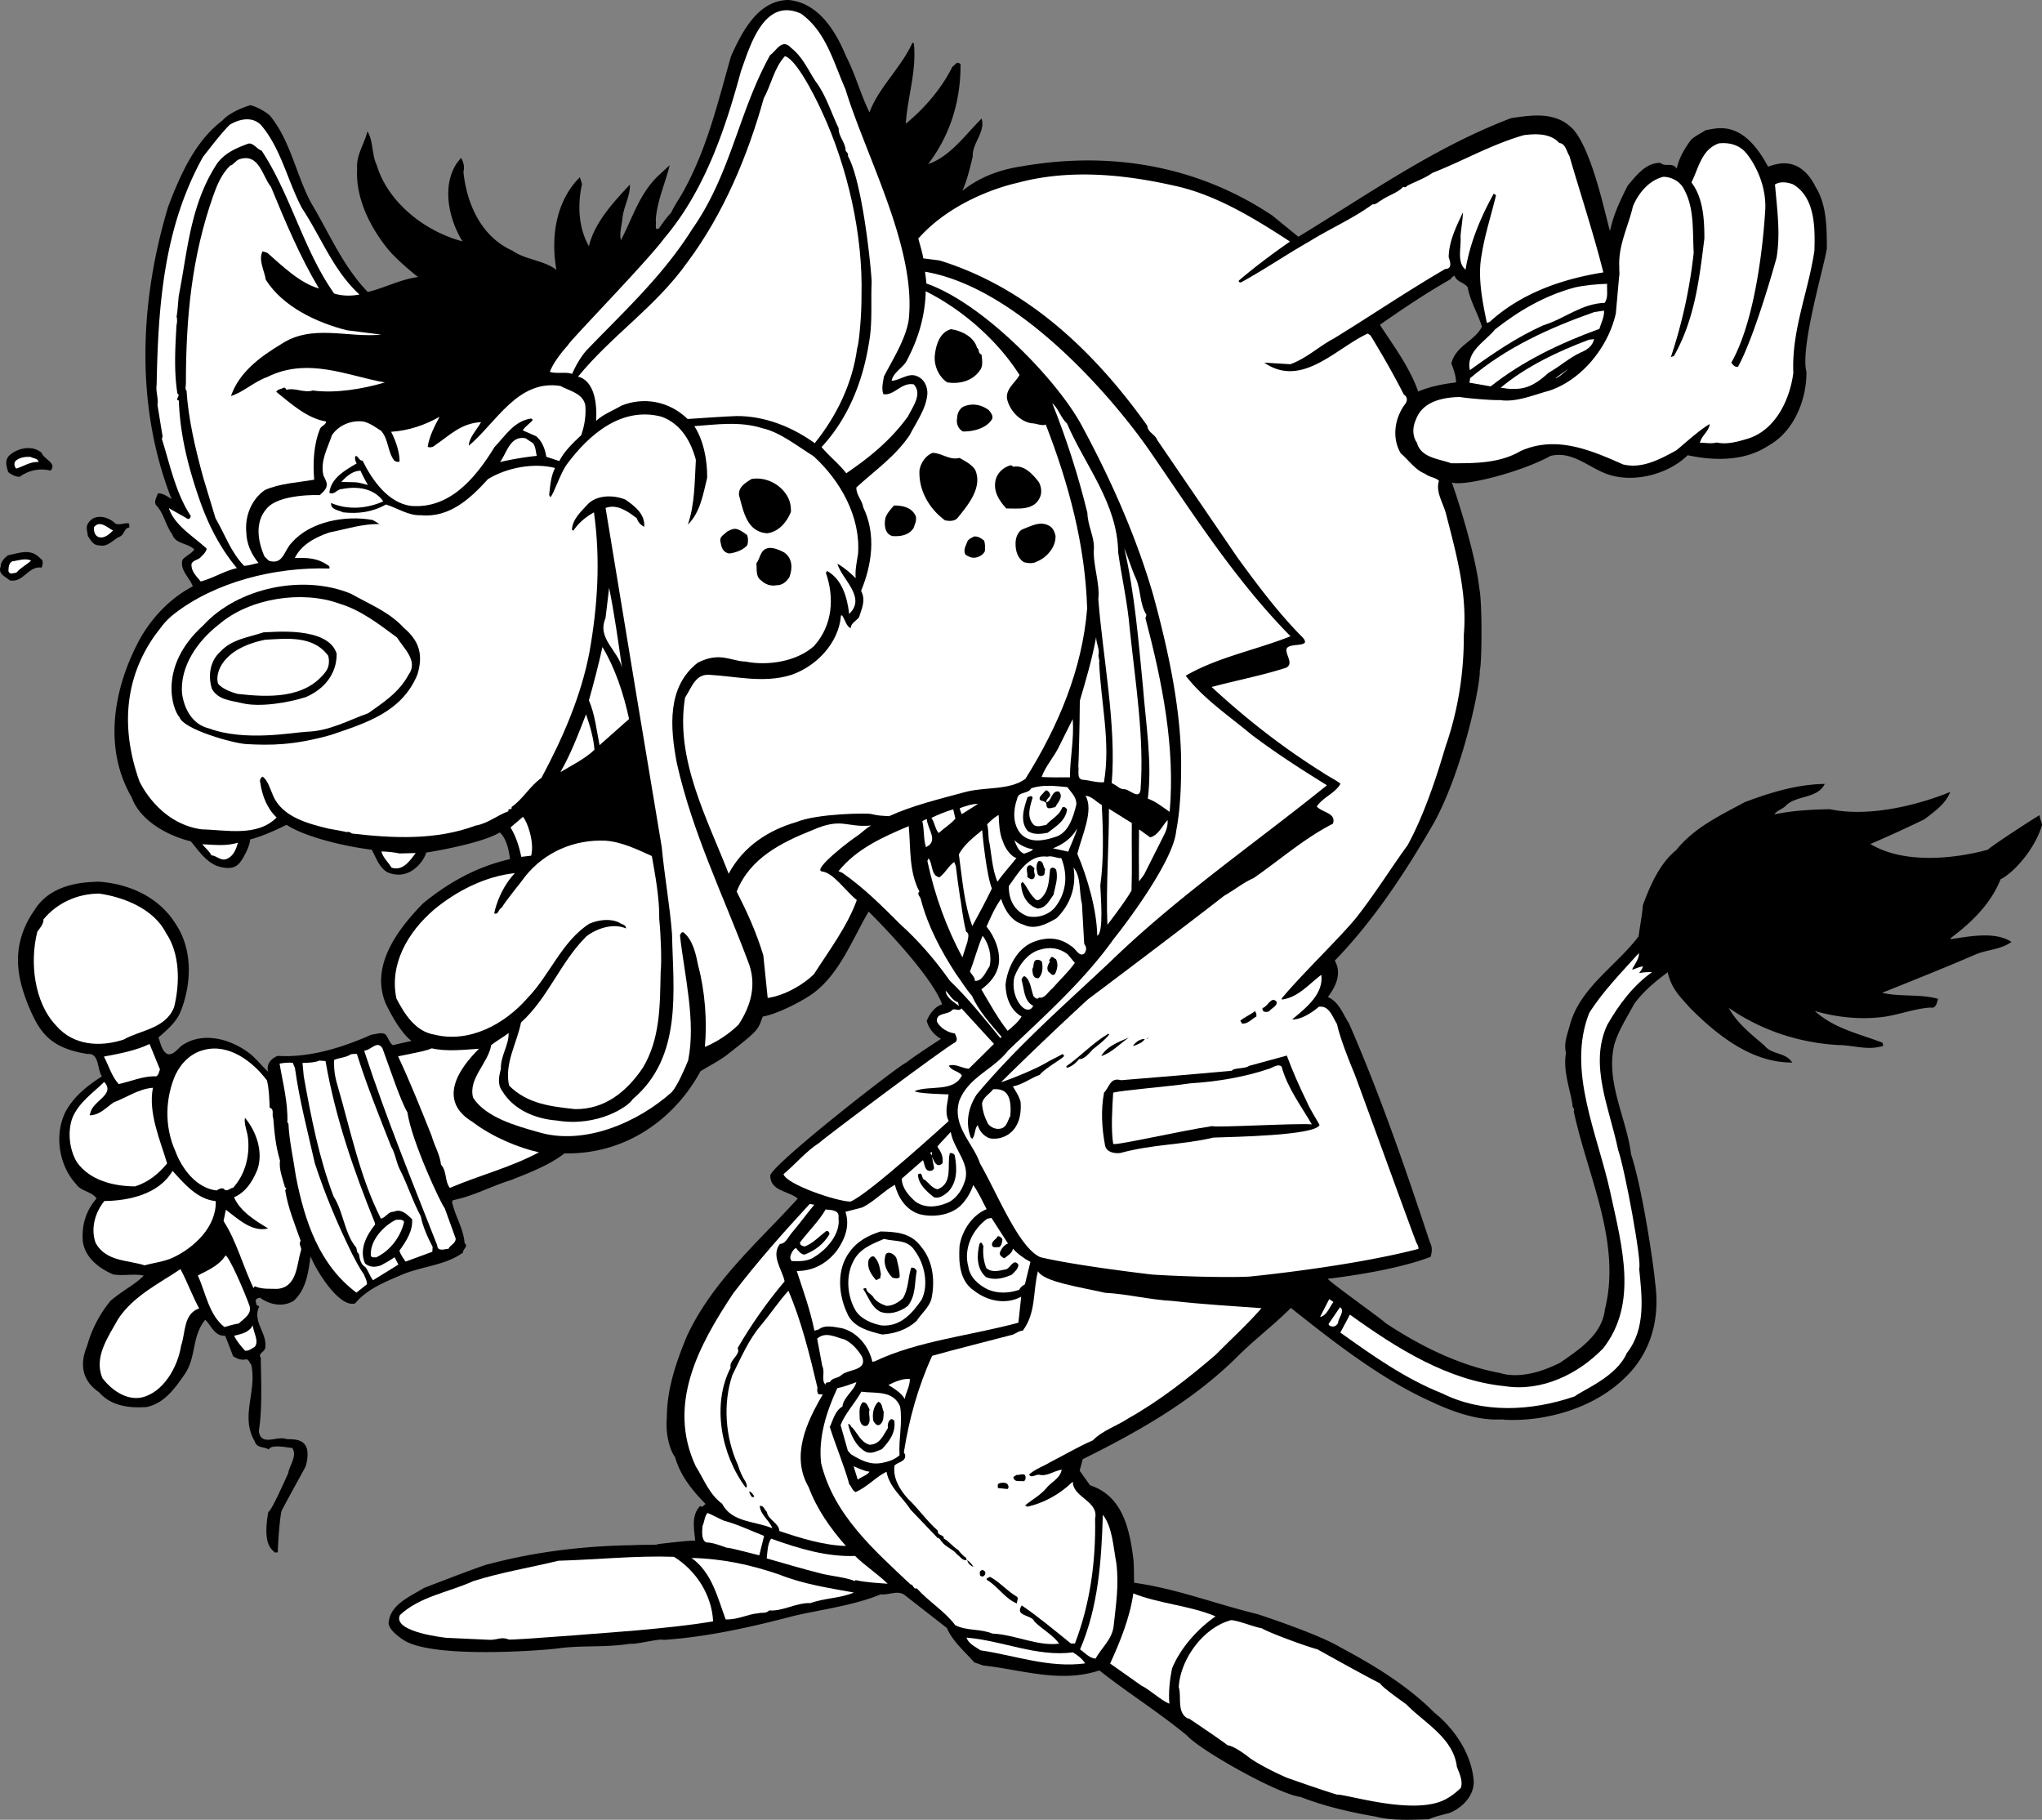
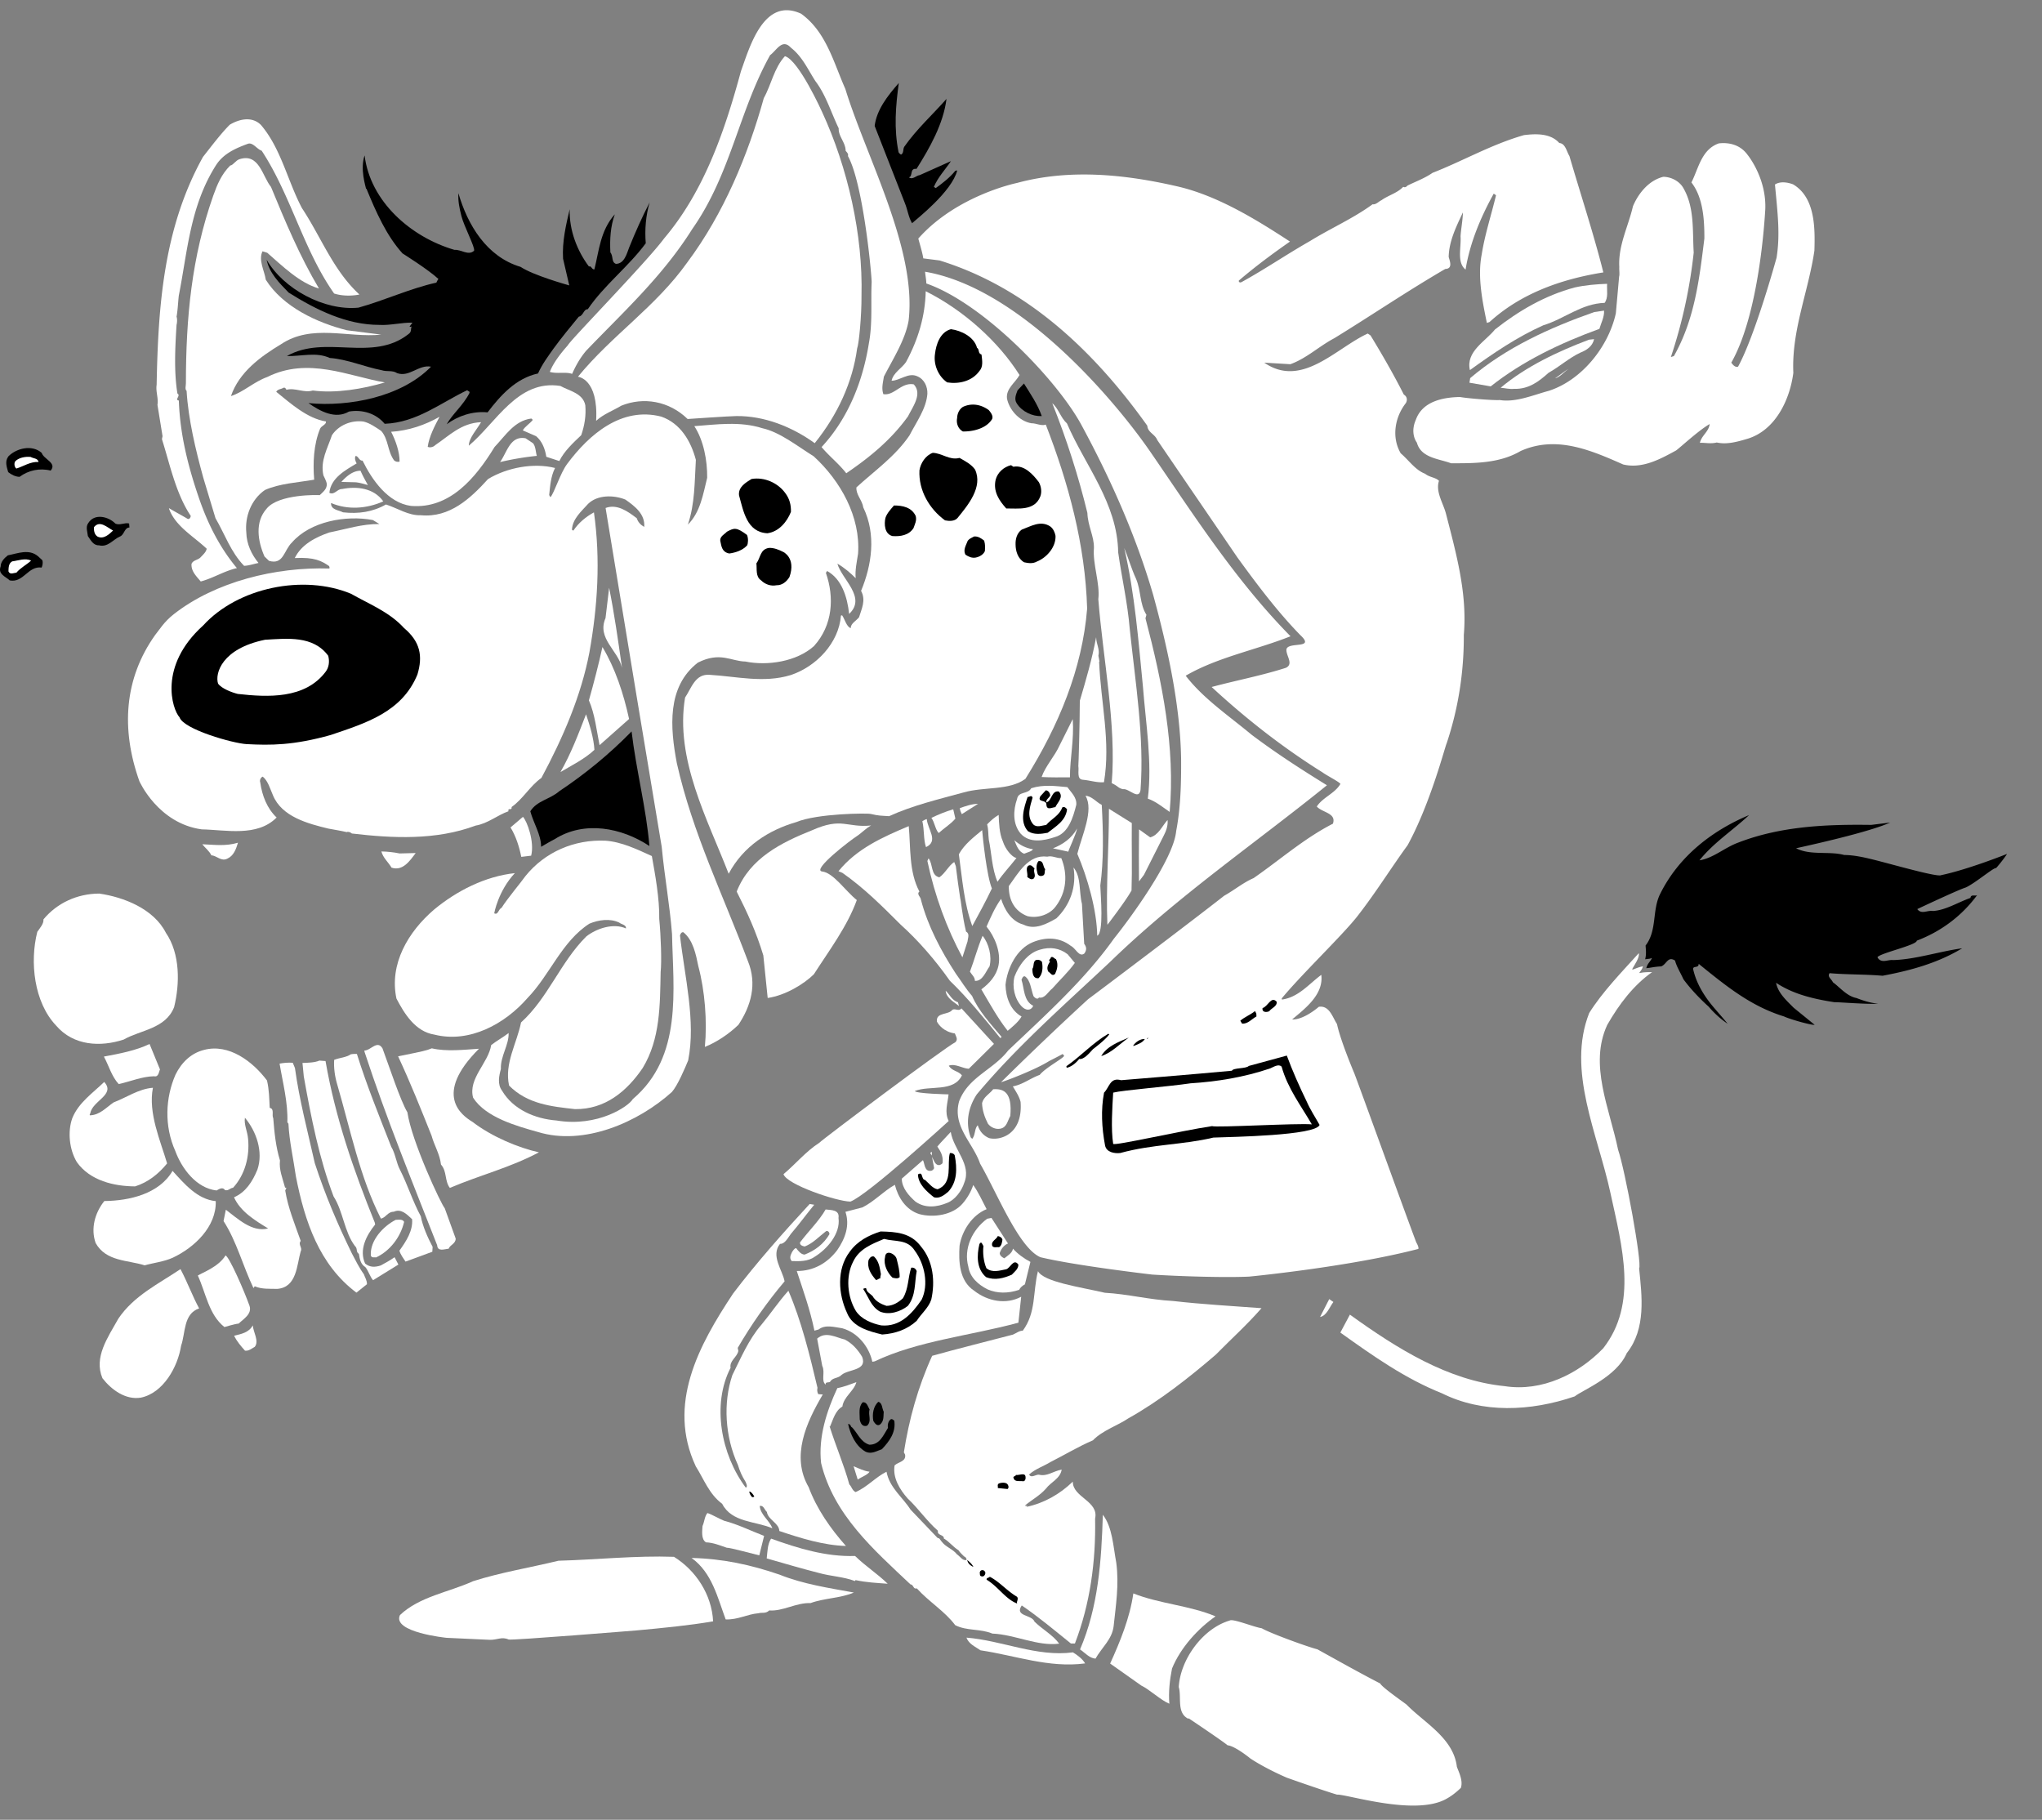
<svg xmlns="http://www.w3.org/2000/svg" width="411.768" height="366.921">
  <rect width="100%" height="100%" fill="#808080" stroke="none" />
-   <path d="M82.928 209.848c-2.136-1.692-4.03-5.192-5.148-7.496-3.164-7.606 2.379-14.926 7.52-20.204 5.042-4.117 10.75-7.39 17.542-8.921-.175-1.68-.742-4.23-2.062-5.38-3.559 2.188-13.738 3.91-14.852 4.055-.172 1.176-3.113 6.012-7.855 3.95-1.68-1.051-2.215-2.899-3.113-4.516-6.657-.863-13.875-2.836-17.172-5.027-2.305 1.117-4.766 2.265-7.325 2.945-.187 1.754-1.625 4.082-1.89 4.379-1.172 1.87-3.293 1.48-4.957.918-2.34-1.078-3.551-3.04-5.153-4.918-4.628-1.11-10.218-4.145-11.906-8.863-5.976-10.223-3.515-22.715 1.95-32.465 2.69-4.461 6.167-7.852 10.37-10.086-.581-1.68-2.703-3.293-2.062-5.38.734-.8 1.723-1.163 2.367-2.027-1.258-1.378-3.8-1.03-4.46-3.101-1.337-1.77-1.688-4.313-3.321-5.941-.332-.833.187-1.508.437-2.29.875-.097 2.008.653 2.762 1.157-7.558-19.29-6.27-40.438-.695-58.946 2.344-6.183 5.41-13.25 10.941-17.382 1.164-1.38 3.91-2.61 5.66-3.102 1.383.375 2.762 1.16 3.832 2.004 4.18 4.953 5.352 11.98 8.372 17.656 3.68 6.113 6.418 12.824 11.46 18.008 3.579-.883 6.508-2.535 10.165-3.023-.266-.11-4.211-3.344-6-5.485-3.68-4.484-6.668-10.41-6.317-16.355-.222-2.73 1.453-4.946 2.074-7.52 1.196 1.883.856 4.645 1.848 6.73 2.254 7.544 9.637 13.4 17.313 15.446-2.676-4.36-4.27-11.055-1.137-15.766l.844-1.07c.503.879.757 1.727.492 2.84.683 6.637 3.707 13.125 9.89 15.879 2.75 1.894 6.168 1.86 8.856 3.847-1.172-6.617-.098-13.855 4.726-18.66l.442 1.38c-.906 4.015-.79 8.644 1.383 12.534 1.152-4.804 4.914-8.824 8.265-12.437.114 2.18-1.234 4.41-1.496 6.746-.11 1.492-.64 2.906-.324 4.473 2.316-4.301 3.77-9.653 7.922-13.348l1.926-1.774c-.891 3.688-2.61 7.297-2.809 11.172.129.63-.11 1.086.098 1.696l.547-.11c.753-1.133 1.582-2.277 2.46-3.191.735-1.617 1.958-3.25 2.833-4.977 4.57-8.507 6.66-17.582 9.25-26.59C149.565 6.555 152.819.023 159.014 0c6.075.57 9.516 6.324 11.578 11.297 1.875 3.621 2.946 7.73 4.739 11.367 1.843-5.023 6.422-9.047 8.672-14.07l.285.187c.554 5.602-1.27 10.703-1.64 16.164 3.714-3.035 7.16-6.992 9.429-11.53.453-.173.64-.864 1.238-.74l.375.25c.059 7.169-1.957 14.188-6.543 20.169 4.5-1.559 7.395-5.813 10.797-9.192.805 2.774-1.941 4.961-1.793 7.707-.547 2.149-1.129 4.793-2.098 6.864 2.25-1.75 5.75-4 12.028-4.946 17.656-3.07 35.195-.254 50.453 9.91l5.281 4.301c13.957-8.476 27.313-17.984 42.887-23.914 4.355-.652 9.105-1.383 12.558 2.285 4.133 4.68 6.934 19.618 7.41 20.426.633-3.133 2.083-6.254 3.579-9.137 1.734-2.035 3.617-4.586 6.55-4.566 1.07.938 2.403-.207 3.313 1.168.523-2.36 1.664-4.137 2.832-5.738.746-.793 2.023-1.356 3.035-2.035 2.156-.254 7.324-2.422 12.527 7.335.36.18 5.965-3.257 9.66 4.215 2.22 3.57 2.196 8.215 2.223 12.282-.48 3.507-5.449 19.984-4.113 24.945.012 5.695-2.547 12.035-7.71 14.875-4.856 3.187-10.99 3.035-16.247 1.906-3.984 3.922-10.988 5.64-16.129 3.84-3.828-1.316-7.082-4.777-11.52-3.703-5.75 3.195-17.367 6.219-19.914 5.363.547 1.356 4.743 14.004 5.536 21.266.68 3.254.496 16.105.097 16.586.254 2.23-3.086 19.336-9.093 30.52-5.766 10.034-12.29 19.964-20.137 28.03 1.457 2.575.234 5.165-1.39 7.34 2.308 1.036 3.003 3.426 4.25 5.309 6.277 14.371 11.46 29.434 16.35 44.227.723 1.246.09 2.87.09 2.87-6.003 2.266-14.417 3.641-20.703 4.41.184.536 11.075 8.262 11.602 8.895 6.973 4.637 14.957 8.59 23.05 10.086 5.403 1.672 11.696-1.867 12.157-2.035 3.668-2.559 8.477-5.578 9.055-10.734 3.398-13.578-3.504-26.934-6.281-40.008.304-.547-.368-.664-.25-1.336-.555-3.395-1.942-6.879-1.301-10.418-.496-1.781.261-3.797.707-5.344 1.96-7.773 9.37-12.094 13.93-18.156.261-2.086.695-4.121.863-6.266 1.394-3.843 3.379-8.449 6.707-11.109 3.695-4.598 8.793-6.938 13.812-9.672 5.094-1.93 10.637-3.621 16.16-3.68-1.543 3.055-5.77 2.223-7.882 4.41-.684.696-1.707.887-2.282 1.727 3.684-.77 7.387-.976 11.2-1.039 11.011 2.29 24.253-3.492 24.253-3.492-.859 2.36-3.234 4.027-5.226 5.539a271.713 271.713 0 0 1-10.871 4.969c9.242 5.543 23.695 1.133 23.695 1.133.824-.805 9.125-6.231 10.453-6.965-.023.734.422 1.386.461 2.027-1.34 4.566-5.398 9.398-8.367 10.93-1.977 5.093-6.21 8.98-10.137 11.914l.184.125c3.57-.504 8.855-1.617 12.156.574-2.074 1.527-4.758 1.543-7.11 2.469-6.085 2.691-18.968 7.789-18.968 7.789 3.66.863 7.605.203 11.297 1.222-.274.704-.352 2.02-1.543 1.754-3.219.196-6.781 1.594-9.89 1.934-4.54.527-9.118 0-13.419-1.227 3.93 3.579 9 4.579 13.653 6.395l.117.629c-3.149.996-6.05-.168-9.067-.172-7.652-.438-15.343-2.824-22.078-7.5 1.625 3.031 4.39 5.2 7.203 7.602 1.5 1.917 4.145 1.257 5.61 3.425-8.13.059-15.11-5.468-20.63-11.027-2.058-2.3-3.796-3.969-4.48-7.18-2.5 1.852-4.859 3.801-6.742 6.352-1.445 2.715-3.285 5.5-4.054 8.332-1.77 7.492 2.55 14.906 3.39 21.992 2.438 7.356 4.742 23.766 4.863 25.95 1.016 7.132-.734 14.3-6.507 19.534-6.016 5.684-15.496 8.52-23.965 8.07-.465-.316-4.813 1.044-14.594-3.609-10.035-4.468-19.77-12.086-28.379-18.937-3.844 3.816-7.355 6.348-11.12 10.144-8.938 8.758-19.759 14.856-30.856 20.356l-.625 2.316 2.097 2.946c6.504 2.117 7.977 8.675 8.75 14.96.137 1.602.086 3.079.145 4.696 8.523 1.168 16.52 4.308 24.875 6.324 2.515.832 12.547 4.2 16.629 6.648 6.78 3.614 13.574 7.711 19.093 13.27 3.008 2.367 7.418 7.441 7.883 13.824.051 2.88-2.261 5.309-4.988 6.387 0 0-3.508.824-4 1.238-3.484.086-7.348.32-10.68-.52-4.965-.859-10.316-2.054-15.234-3.98-4.582-.566-20.285-9.422-22.918-12.386-5.965-4.907-11.758-8.461-17.68-13.13-7.894 2.622-15.66-.156-23.383-.988l-1.832-.632c-1.964-2.235-4.37-4.227-5.53-6.938l-8.583-6.695c-1.398-.957-3.152.105-4.738-.09-5.36 2.226-12.117 3.086-17.578 4.355-8.61 2.266-17.434 4.246-26.2 4.832-.792-.34-5.437.938-6.769.782-5.14.8-9.715.273-14.48.925-3.172.43-25.239 2.125-31.157-1.648 0 0-2.851-1.746-3.066-3.332.172-3.856 4.348-5.453 7.117-7.195 3.719-1.43 12.297-4.746 13.098-4.817 9.379-2.492 19.09-3.66 28.992-3.808 1.445-.106 3.25-.04 4.945-.114l.063-.093s6.523-.813 7.605-.692c-.191-2.324-.879-5.125 1.04-7.031.417.488.695-.21 1.073-.367-2.714-2.746-5.156-5.785-6.18-9.504-.71-.762-2.019-4.055-1.644-7.91-.011-5.696 1.828-11.086 4.008-16.38 5.219-11.234 14.492-19.077 22.383-27.8-1.758-1.543-5.649-1.465-5.531-4.742 1.386-3.027 26.394-22.45 27.34-22.629 2.28-1.73 4.824-3.344 7.07-4.824-1.371-.801-2.406-1.992-2.875-3.614.55-1.406 1.652-2.914 3.117-3.351-2.434-6.535-14.824-18.707-14.824-18.707-3.328 5.668-5.825 12.453-11.086 16.402-2.024 1.52-7.274 4.27-10.274 4.77-1 2.75-.734 2.66-7.258 7.761-1.628 1.227-3.558 2.184-5.296 3.27-4.973 9.219-14.672 16.8-27.422 16.55-2.977 2.348-7.239 3.985-10.801 5.387-4 1.239-7.461 3.192-11.691 4.063l-.176.36c.625 2.894 2.289 5.269 2.535 8.316.84.574-.422 1.218-.305 1.847-3.422 2.594-8.43 2.801-12.418 4.528-3.39 1.449-6.953 2.851-9.343 5.738-2.758.926-7.075-5.07-9.016-9.461-.399 3.09-.867 6.676-3.371 8.938-2.262 1.398-4.906.753-6.79-.602-.644.04-1.132.457-.78 1.043-.083.422.355.586.62.7-1.48 2.96 1.567 5.32 1.215 8.234.008.894-1.628 1.28-.902 2.125-.094 1.238.45 9.703-.41 14.726.367 3.27 3.672.938 5.516 1.652 1.175.188 5.593-.675 3.953 5.446-.164.437-3.11 5.629-4.895 9.058-.45 1.953-.785 7.961-.726 8.274-.067.093-.223.125-.301.137l-.016-.079-.316.059c-.258-.52-2.606-1.07-1.297-8.219.582.051 3.875-7.566 4.004-7.75.254-1.676 1.875-3.445.828-5.12-.988-.06-4.305-.825-4.742.316-.934-.637-2.399-.2-2.836-1.665-2.969-4.98.484-10.02-.692-15.417-.312-.348-.414-.899-.945-1.125-1.008.269-1.883-.055-2.723-.63l-1.582-4.097c-2.183.082-2.722-1.934-4.023-3.234-2.79 3.37-1.77 7.492-4.133 10.949-2.047 2.988-4.183 5.914-7.707 6.652-3.375.23-7.105-.129-9.598-3-3.66-2.48-3.804-5.96-2.398-9.32.918-3.344 2.54-6.418 4.723-9.106 2.765-2.304 5.015-3.304 6.699-5.082-2.035-.43-4.05.11-6.149-.23-2.921-1.242-5.687-3.41-6.132-6.664-.262-3.125.558-6.13 2.77-8.656-1-1.442-3.2-1.438-4.122-2.891-3.469-3.746-4.476-9.988-2.098-14.664 1.762-3.18 4.47-5.235 7.301-7.067-.988-1.363-.476-4.714-2.879-4.507-7.965-1.235-9.843-4.746-12.043-9.954-1.609-4.253-4.152-11.308 1.38-19.14 3.695-5.902 11.581-5.508 12.777-5.652 6.175.39 12.293 3.066 15.695 8.613 3.422 5.222 3.152 12.027.933 17.57-.824 2.11-2.789 3.781-4.472 5.234.472 1.215.703 2.88 1.937 3.383 1.239.09 1.91-1.093 2.766-1.742 4.035-2.789 9.324-1.504 13.168 1.195 1.68 1.149 2.898 2.875 4.266 4.082-.454-1.542.628-2.722 1.921-3.207 6.426.422 13.184-1.738 18.895-4.277.957-.098 1.937-.523 2.746-.11.7.688.797 1.645 1.559 2.235 7.632-1.84 2.472-.148 3.722-.898zM293.323 55.586c-.38.152-.586.355-.84.726-4.93 2.797-9.629 5.958-14.234 9.18 2.851 4.352 6 8.563 7.73 13.45 2.414-1.024 5.008-1.512 7.633-1.84.016-1.223-.5-2.676-.957-3.809.937-3.676 4.695-4.461 6.176-7.426-.832-2.695-2.325-5.015-2.871-7.926-.77-1.078-2.23-1.046-2.637-2.355" />
  <path fill="#fff" d="M161.53 2.758c5.055 3.633 6.539 9.781 8.933 15.176 4.211 13.742 14.454 32.28 12.758 46.718-.683 3.891-3.11 7.645-4.988 11.29-.172 1.175-.516 2.304-.105 3.527 2.195.375 3.59-2.434 6.132-1.969 1.774 1.926-.168 4.441-1.152 6.434-3.508 4.87-7.863 8.359-12.457 11.488-1.54-1.977-3.473-3.465-4.98-5.281 5.496-5.922 8.375-13.52 9.554-21.02.75-3.988.352-8.394.547-12.27-.129-3.078-1.848-20.113-4.789-25.394.156-.441-.234-.77-.457-1.05-.02-1.712-1.477-2.887-1.402-4.536-1.543-3.195-2.582-6.742-4.688-9.5-1.543-2.383-2.629-4.937-4.953-6.754-1.773-1.93-2.902.586-4.188 1.496-6.351 11.399-7.902 23.953-15.703 35.07-6.054 9.63-14.062 16.872-21.41 24.555-1.254 1.477-2.144 3.125-2.816 4.649-1.32-.469-3.012.035-4.488-.403.687-1.851 2.316-3.894 3.648-5.386.25-.786 15.945-16.84 19.406-21.54 8.176-9.644 12.301-21.98 15.485-33.722C151.15 9.582 153.979-.7 161.53 2.758m190.879 28.48s3.894 4.735 3.55 11.137c-.109 1.57-1.156 20.766-6.847 30.75.324.426.754.996 1.371.8 3.512-6.437 7.762-21.968 7.762-21.968.746-4.695.226-8.816-.325-14.75 1.012-.68 2.516-.473 3.657-.035 4.488 2.656 4.43 8.855 4.297 13.355-1.215 8.29-4.633 16.09-4.25 24.649-.696 5.418-3.61 11.582-9.23 13.289-2.157.648-4.25 1.203-6.208.754-1.242.316-2.277.02-3.406.07.363-1.535 1.785-2.207 1.976-3.789-2.285 1.305-6.226 4.992-6.812 5.348-3.172 1.734-6.79 3.715-10.625 2.804-6.477-2.855-13.484-5.937-20.695-2.71-4.25 2.503-9.301 2.476-14.024 2.464-2.453-.922-6.058-1.062-6.887-4.16-.43-.57-1.242-2.273-.21-4.601 1.332-3.75 5.5-4.532 8.906-4.598 1.265.25 6.644.707 8.008.613 3.273.524 6.808-1.031 9.91-1.86 6.597-2.132 12.015-8.843 13.508-15.636l.656-7.367c.144-.516 0-1.3.039-1.961-.246-4.348 1.809-8.152 2.75-12.234 1.066-2.563 3.172-5.235 6.129-5.954 1.633.02 3.347.918 4.113 2.403 2.195 3.902 1.75 8.46 2.012 12.89a100.495 100.495 0 0 1-4.602 21.051l.614-.199c4.218-7.465 5.132-15.613 6.14-23.7.012-3.823-.246-8.253-2.613-11.308 1.433-2.793 2.012-6.648 5.527-7.875 2.153-.242 4.371.32 5.809 2.328" />
  <path d="M23.276 105.582c.887.402 1.902-.273 2.762-.031l.066.805c-1.05.03-1.02 1.492-1.933 1.828-1.356.578-2.43 2.242-4.227 1.765-1.133.051-1.668-1.07-2.223-1.86-.07-.804-.511-1.858.078-2.62 1.25-2.024 4.067-1.332 5.477.113" />
  <path fill="#fff" d="M22.803 106.973c-.761.71-1.855 1.812-3.105 1.234-.64-.371-.785-1.156-.762-1.894 1.18-1.524 2.7.066 3.867.66" />
-   <path d="M8.526 112.945c.184.54.035 1.055-.125 1.493-2.758-.38-3.648 3.124-6.434 2.59-.886-.813-2.433-1.255-1.832-2.833-.007-.894.743-1.687 1.453-2.226 1.965-.367 4.223-1.36 6.055.168l.883.808" />
+   <path d="M8.526 112.945c.184.54.035 1.055-.125 1.493-2.758-.38-3.648 3.124-6.434 2.59-.886-.813-2.433-1.255-1.832-2.833-.007-.894.743-1.687 1.453-2.226 1.965-.367 4.223-1.36 6.055.168" />
  <path fill="#fff" d="M6.268 113.043c-.906.824-2.168 1.465-2.965 2.43-.484.011-1.293.488-1.597-.27.023-.738.02-1.633.761-2.016 1.196-.144 2.63-.738 3.801-.144" />
  <path d="M210.073 83.895c-1.856.101-3.992-.883-5.04-2.555-.57-.871-.167-1.762.157-2.637l1.29-1.379c1.276 2.04 2.726 4.13 3.593 6.57" />
  <path fill="#fff" d="M324.073 57.227c-.082 1.316.277 2.796-.504 3.84-4.691.144-8.102 3.226-12.34 4.511-5.332 2.383-10.094 5.637-14.824 9.047-.867-3.746 3.144-5.8 5.055-8.191 4.753-3.743 10.03-6.848 16.074-8.47 2.11-.476 4.433-.667 6.539-.737" />
  <path d="M8.409 91.316c.41 1.309 3.144 2.016 1.808 3.57-2.218-.562-4.488-.054-6.273 1.259-.816-.012-1.629-.43-2.297-.954-.285-1.086-.727-2.144.055-3.187 1.57-1.594 4.75-2.438 6.707-.688" />
  <path fill="#fff" d="M7.776 93.145c-1.648-.098-3.086.906-4.473 1.328-.375-.254-.508-.965-.265-1.414.668-.778 2.086-1.043 3.164-.922.468.32 1.426.222 1.574 1.008m207.379-7.762c3.617 8.437 10.176 16.078 10.324 25.984.723 5.153 1.887 10.063 2.34 15.512 1.14 10.855 2.953 21.832 2.168 32.398-.328 2.176-2.352-.375-3.531-.152-1.016-.219-.903-.59-2.278-1.215.973-11.742-1.765-25.133-2.703-37.086.383-3.164-1.172-7.105-.883-10.332.047-2.37-1.23-4.41-1.324-7.078-1.797-7.394-4.156-14.77-7.078-22.117 1.258 1.07 1.691 2.941 2.965 4.086m108.301-22.75c.078 1.289-.594 2.472-.938 3.676-7.847 2.855-15.472 6.484-21.918 11.597l-4.289-.742.152-.922c7.227-6.16 16.079-10.18 25.012-13.32l1.98-.29" />
  <path fill="#fff" d="M321.444 68.383c-.3 1.441-1.535 2.242-2.75 2.71-2.32 1.09-4.191 2.825-6.402 4.052-1.954 1.75-4.012 3.355-6.961 3.257-.957.098-1.817-.144-2.727-.218 5.137-4.301 11.418-7.27 17.8-9.688l1.04-.113m-5.144 6.012c-.946.582-1.649 1.609-2.735 1.894.95-.582 1.773-1.39 2.734-1.894m-87.214 42.315c1.023 2.415.707 5.08 2.093 7.259l-.195.691c3.406 12.953 6.023 26.055 4.879 39.047-1.399-.957-2.844-2.152-4.406-2.672.918-7.254-.414-15.226-.985-22.605-.894-9.114-1.64-18.739-3.773-27.946.898 2.192 1.426 4.13 2.387 6.227m-7.595 15.508.223 1.18-.078.011c.34 8.32 2.364 16.082.977 24.317-1.445.109-2.754-.375-4.246-.504-1.317-.078-.746-1.813-.922-2.758.047-.172.293-8.848.3-13.16 1.243-4.223 2.485-8.446 3.29-12.828.031 1.46.773 2.378.457 3.742M33.444 188.07c2.914 4.258 2.824 10.297 1.668 14.989-1.7 4.39-6.785 4.609-10.164 6.546-4.602 1.512-10.09 1.32-13.633-2.816-4.465-4.7-5.34-12.836-3.793-18.906.512-.746 1.324-1.63 1.242-2.512 2.719-3.277 6.762-5.172 11.235-5.2 4.933.704 10.992 3.067 13.445 7.9m182.309-31.337c-1.79.012-4.063.032-5.711-.066.796-2.266 2.64-4.16 3.671-6.469l2.606-5.21c.293 4.179-.566 7.84-.566 11.745m-.523 1.973c.769 1.074 1.933 2.078 1.804 3.566-.61 2.395-1.528 5.739-4.313 6.508-2.3.754-5.054 1.27-6.883-.664-1.667-1.965-1.542-4.758-.746-7.023.274-1.598 2.192-.899 2.852-2.16 2.535-.805 4.883-.43 7.285-.227" />
  <path d="M211.788 160.328c-.211.61-.907.82-.79 1.45 1.102-.208 1.005-2.47 2.524-2.184 1.023 1.113-.246 2.164-.71 3.148-.645.04-1.74.73-1.802-.48.032-1.145-1.941-.367-1.218-1.723l1.082-1.18c.484-.008.824.496.914.97" />
  <path fill="#fff" d="M193.948 164.16c-.152-.379-.383-.742-.395-1.226 1.153-.38 2.364-.852 3.668-.852l-3.273 2.078m-1.297.895c-.86 1.058-2.25 1.886-3.363 2.91-.711-.762-.805-2.13-1.47-3.063 1.423-.672 2.856-1.27 4.4-1.718l.433 1.87" />
  <path d="M208.217 160.832c-.488 1.723-1.25 3.738.11 5.356.715.761 1.754.238 2.633.156 1.07-1.258 2.66-1.883 3.246-3.54.441-.245.75.102.968.387-.296 2.336-2.285 3.442-3.918 4.723-1.336.25-2.765.438-3.964-.312-1.75-1.954-.809-4.735-.075-6.907.407.008.805-.476 1 .137" />
  <path fill="#fff" d="M186.89 165.16c.132 2.008 2.46 4.422-.16 5.645-.532-1.528-.321-3.438-.74-5.235.302-.136.509-.336.9-.41m-3.641 1.414c.402 4.32.015 9.196 2.148 13.188-.633.527.285 1.09.309 1.652 1.41 5.356 4.05 10.313 7.023 14.883 1.094 1.504 2.05 3.113 3.29 4.512 1.296 3.011 3.741 5.644 5.94 8.246-.066.093-.113.265-.285.215-3.277-4.024-6.464-7.985-10.14-11.528-2.992-4.242-6.414-8.16-9.934-11.324-3.707-3.7-7.32-7.336-11.722-10.418l-.797-.34c3.632-4.504 8.886-6.875 14.168-9.086m38.918-4.284c.308 5.558.398 11.237-.29 16.25.067 2.105.739 9.558-.624 10.128-.063-5.117-1.997-11.84-4.012-16.508.937-3.75 3.375-8.812 1.652-11.7 1.223.017 2.195 1.298 3.274 1.83m-20.786 2.023c.063 1.617.13 3.722.832 5.296.528 1.676 1.801 3.082 2.583 3.344.078-.015.171.047.171.047-1.18 1.527-2.675 3.11-3.824 4.79-1.129-2.556-1.23-6.118-1.75-8.466-.144-1.191-.039-1.945-.34-3.11.684-.694 1.446-1.41 2.328-1.901m-3.331 3.066c.109 1.445.925 9.27 1.964 11.762-1.226 2.59-2.62 5.129-3.953 7.578-1.672-4.57-2.004-9.39-2.71-14.469 1.152-2.09 3.085-3.508 4.698-4.871m30.176-1.426c-.055 4.488.094 9.18-.055 13.606-1.242 2.226-4.867 6.914-4.867 6.914-.312-7.754.332-15.914.313-23.399l4.61 2.88m-19.926 5.284c-.243.453-1.188.63-1.786.903-1.14-.438-1.535-1.664-1.976-2.723 1.164 1.004 2.336 1.598 3.761 1.82m7.129.485-3.097-.672c1.972-.778 3.777-2.012 4.867-4.004-.25 1.266-1.75 4.348-1.77 4.676" />
  <path fill="#fff" d="M189.417 176.895c1.156-.786 1.91-2.395 3.004-3.086l.32.836c.328 2.625.515 4.054.89 6.503.11.145.422 3.637 1.176 6.7.813.418.332 1.324.293 1.98l-1.031 3.207c-3.113-5.765-5.578-12.387-7.063-19.433l.227-.532c.945 1.125.398 3.426 2.184 3.825m-10.129-12.329c4.718-2.16 10.004-3.414 15.058-4.793 4.172-1.191 9.137-.332 12.43-2.738 6.703-10.7 11.469-22.176 12.445-34.324-.379-12.871-3.773-25.336-8.34-37.098-.914.336-1.925-.289-2.898-.27-2.52-.421-4.516-2.816-4.93-5.019-.21-1.992 1.688-3.164 2.535-4.707-4.171-6.625-11.167-13.02-18.917-16.894-.11 4.984-1.5 9.71-3.973 14.277-.813 1.227-2.582 2.152-2.91 3.77 1.71-.02 3.402-1.747 5.207-.887 1.43.61 2.058 2.117 2.011 3.512-.214 2.98-2.203 5.667-3.609 8.398-2.898 4.258-7.05 7.133-10.703 10.48-.106 1.493 1.164 2.54 1.387 4.047 2.66 5.504 1.695 11.657-.446 16.82 1.036 1.91.082 3.653-.402 5.301-.578.77-1.707 1.243-1.676 2.215-.879-.312-1.164-1.722-1.742-2.586l-.238.047c-.43 5.555-5.02 10.317-10.149 12.004-5.457 1.668-10.968.25-16.332-.055-2.902-.234-3.636 2.61-4.953 4.586-2.07 12.414 4.54 24.547 8.79 35.524 2.96-5.574 8.1-8.813 13.652-10.422 4.218-1.746 14.32-1.824 15.011-1.637 1.711.39 1.871.328 3.692.45" />
  <path fill="#fff" d="M175.663 166.441c-5 .5-5.825-1.734-11.89.957-6.196 2.473-12.575 5.637-15.22 12.372 2.172 4.292 3.922 8.105 5.371 12.87l.88 8.583c3.5-.5 7.25-2.75 9.304-4.77 3.086-4.808 6.738-9.644 8.668-14.973-2.223-1.757-4.723-5.507-6.973-5.757s5.848-6.438 6.926-7.094c1.066-.7 1.809-1.574 2.934-2.188m59.047 1.961-4.036 8-.996 1.32c-.039-3.245-.03-7.23.008-10.495l2.254 1.613c1.703-.48 2.352-2.23 3.496-3.504.114 1.035-.246 2.16-.726 3.066m-20.707 4.614c1.359 3.328 1.046 6.886-1.106 9.73-1.226 1.695-3.684 2.484-5.734 1.973-2.547-.989-3.774-3.2-3.739-6.055 1.883-2.55 3.918-6.434 7.758-5.934 1.008-.27 1.942.372 2.82.286" />
  <path d="M210.76 175.254c-.16.437.063 1.207-.566 1.324-.457.168-.91-.074-.98-.465-.243-.851-.34-1.808.183-2.476 1.102-.207.867 1.14 1.363 1.617m-2.148-.168c-.34.797.422 1.387-.18 2.07-.508.336-.91-.074-1.285-.332.184-.765-.523-1.937.375-2.347.55-.106.719.351 1.09.609" />
-   <path d="M212.456 180.387c-.844 1.136-1.524 2.73-3.22 2.804-2.065-.59-3.187-2.66-3.331-4.75-.137-.296.16-.437.289-.625.887.813 1.336 2.356 2.41 3.293.566.871 1.316.082 1.715-.402 1.258-1.539 1.203-3.562 1.43-5.395.289-.625.992-.351 1.238.094.43 1.871-.262 3.383-.531 4.98" />
  <path fill="#fff" d="m218.174 182.246.454 8.055c.539.71.488 1.293.039 1.945-1.063.852-1.743-1.055-2.727-1.523-2.285-1.77-4.984-1.832-7.633-.766-3.328 1.356-5.195 5.29-5.547 8.61.063 2.511.957 5.109 3.235 6.394-.614 1.09-1.813 2.047-2.797 2.883-1.918-2.406-3.637-5.504-5.313-8.364 1.645-1.203 3.063-2.773 3.477-4.886.488-2.614-.746-5.719-2.43-7.762.805-1.781 1.645-3.809 2.938-5.598.62 2 1.984 4.512 4.472 5.184 2.34 1.191 4.774-.164 6.684-1.254 2.824-2.726 4.078-6.46 3.45-10.25 1.577 1.902 1.085 4.922 1.698 7.332M32.264 215.64c-.242.454-.27 1.598-1.21 1.368-2.352.031-4.766 1.054-7.11 1.578-1.426-1.524-1.996-3.7-2.992-5.547 3.144-.586 6.445-1.207 9.207-2.539l2.105 5.14m21.578 2.223c.45 1.95.442 3.66.547 5.512 1.016.215.36 1.48.711 2.066.23 2.965.528 5.84 1.356 8.536-.211 1.91.492 3.488 1.035 5.503.078-.015.234-.043.25.036l-.227.53c.586 3.552 1.91 6.724 3.125 10.157-.59.762.422 1.387-.008 2.117-.789 2.754-.761 7.227-4.691 7.555-1.55-.035-3.152.102-4.574-.523l-.254.37c-2.145-4.48-3.403-9.452-6.035-13.519l.464-2.285c2.27 1.691 5.266 4.629 8.524 3.773-2.664-1.617-5.61-3.425-6.875-6.28 2.332-1.005 3.723-3.141 4.726-5.606 1.204-3.563-.222-7.692-2.527-10.434-.219 1.426.504 2.672.64 4.277.333 3.516-.605 7.192-3.038 9.848-.567.024-.934.664-1.621.465-.461-.727-1.254-.172-1.696.074-4.074-.457-7.008-4.383-8.328-7.96-2.246-5.032-2.008-10.696.043-15.391 1.238-2.512 3.176-4.34 5.738-4.985 5.04-1.351 9.891 2.38 12.715 6.164" />
  <path fill="#fff" d="M18.21 224.46c-.051.173-.192.282-.086.423 2.027-.051 3.285-1.59 4.8-2.61 2.586-.972 5.024-2.73 7.914-2.945-1.003 5.07 1.52 10.703 2.86 15.254-1.719 2.113-3.844 3.813-6.457 4.629-4.235-.02-9.086-1.145-11.738-4.883-1.54-2.558-1.891-6.156-.93-8.86 1.277-3.167 4.172-5.097 6.441-7.312 2.356 2.57-2.383 3.785-2.804 6.305m68.867-13.086c-1.25.5-1.625.559-6.801 1.613 2.45 5.239 4.598 10.614 6.746 15.989.523 1.937 1.68 3.757 1.902 5.832 1.243 1.394.688 3.207 1.782 4.71 6.46-2.726 11.976-4.011 17.972-7.171-4.148-.926-9.476-3.137-13.375-6.125-2.23-1.348-8-5.5 1.285-14.766-3.011.2-6.558.613-9.511-.082m-27.602 3.965c.895 6.508 2.531 12.629 4.004 19.191 2.106 6.446 4.578 12.246 7.484 18.211.754 1.406 1.426 2.828 2.415 4.192.195.613.628 1.183.62 2l-2.124 1.699c-7.48-5.598-10.418-14.324-12.207-23.434-.52-3.644-1.329-7.078-1.504-10.625l-.215-.285c.14-4.016-.926-7.965-1.57-11.832.785-.148 1.746-.246 2.656-.172l.441 1.055m17.653-3.961c1.425 3.844 3.59 10.476 5.023 12.894.855 5.864 6.82 18.582 7.531 19.344l2.203 6.098c.036 1.055-1.144 1.273-1.406 2.055-.879.085-2.234.664-2.328-.704-4.992-12.738-10.25-25.586-14.625-38.93l-.059-.316c1.301 0 2.598-2.195 3.66-.441" />
  <path fill="#fff" d="m64.405 213.848 1.238.093c1.98 11.43 5.68 22.051 9.93 32.567l.074.394c-1.781 2.207-3.277 5.09-2.023 7.867.964.797 2.015.762 3.164.383.965-.508 1.992-1.105 2.78-1.66l.767 1.485-5.106 3.152c-.617-.695-.918-1.86-1.55-2.637-1.012-.625-1.126-1.664-1.317-2.683-.64-.368-.207-1.102-.781-1.563-2.164-2.852-2.368-6.965-4.32-10.016-2.907-7.675-4.532-15.918-6.005-24.191l-.261-2.715c1.05-.035 2.508-.066 3.41-.476" />
  <path fill="#fff" d="M71.967 212.508c2.024 6.46 4.434 12.355 6.93 18.726.816 1.313 1.012 3.227 1.762 4.633 1.55 3.047 2.59 6.434 4.203 9.387.383 2.043 1.363 4.223 2.375 6.148l-.059.989-5.406 1.988c-.46-.727-.988-1.36-1.23-2.211 1.359-1.883 2.75-4.016 2.558-6.34-1.086-1.015-2.203-2.191-3.703-1.504-1.223-.011-1.566 1.192-2.59 1.383-4.262-8.398-6.11-17.82-8.836-27.156-.437-1.465-.699-3.29-.582-4.856 1.29-.488 2.278-.43 3.367-1.12.473-.09.805-.071 1.211-.067m127.575-17.653c-.782 1.043-1.387 3.028-2.954 2.915.024-.735-.644-1.262-1-1.848.926-2.453 1.536-4.844 2.551-7.234 1.27 1.554 1.91 4.12 1.403 6.167" />
  <path d="M331.83 190.645c2.36-3.047 1.278-7.079 2.938-10.399 3.778-7.629 10.54-12.805 17.934-15.898-3.254 3.05-7.172 5.578-10.008 9.12 2.844-.452 5.05-2.573 7.871-3.593 8.578-3.316 17.871-3.676 26.766-3.55l3.816-.473c-3.676 1.664-12.754 3.816-18.969 5.183 2.887 1.496 6.692.535 9.696 1.356 2.039.023 3.996.472 5.875.933 3.925.973 12.96 3.594 13.691 3.133 5.48-1.152 13.277-4.281 13.277-4.281-.625 1.012-2.152 2.844-2.23 2.86-.438-.161-4.227 3.07-6.106 3.913-1.464.434-9.765 4.352-9.765 4.352.867 1.14 1.992.195 3.168.383 2.574-.157 5.039-1.758 7.562-2.637.09-.832 1.008-.27 1.356-.582-3.176 4.34-7.48 7.426-12.192 9.207.082.879-7.656 2.574-7.918 3.355.739 1.328 2.114.418 3.118.555 4.535-.117 9.277-1.738 13.96-2.375-4.898 2.957-10.316 4.461-16.054 5.535-3.559-.308-7.121-.21-10.68-.52-.512.747.379 1.15.668 1.829 1.414 1.035 2.805 2.808 4.746 3.18 1.406.55 2.875 1.007 4.363 1.132-1.835.184-7.87-.312-8.843-.293-4.028-.629-8.188-1.558-11.723-3.906.387 2.043 2.047 3.524 3.55 5.031l4.227 3.438c-.628.12-5.101-1.156-6.18-1.688-6.738-2.074-11.738-6.183-17.21-10.61.035 1.052-1.43.188-1.051 1.337.719 2.957 2.43 5.566 4.395 7.805.835.98 1.765 2.027 2.503 2.949a19.12 19.12 0 0 1-3.816-3.438c-1.863-1.683-3.691-3.62-5.11-5.55-.566-1.282-1.367-2.512-1.683-3.758-1.476-.942-1.656.718-2.789 1.175-1.531.082-1.809.239-3.008.36.23-.957.781-1.266 1.145-2.047-.57.21-.688.129-1.375.258.289-1.172.113-2.094.086-2.781" />
  <path fill="#fff" d="M330.456 192.195c-3.48 3.86-7.282 7.746-9.993 12.055-4.578 11.605 1.73 24.422 4.286 36.316 2.351 10.79 5.57 22.313-1.457 31.286-4.973 5.164-12.344 8.824-19.895 7.636-11.363-1.125-21.594-7.511-31.191-14.418l-1.926 3.617c6.766 4.833 13.05 9.27 20.531 12.266 8.082 4.02 17.781 3.664 26.73.602 1.551-1.266 8.43-3.914 10.493-8.723 3.949-4.973 3.043-11.559 2.496-17.074.625-1.012-2.82-19.817-4.246-23.946-1.735-8.386-5.899-17.125-2.192-25.148 2.383-4.172 5.309-8.02 9.055-10.656-.613.02-1.336-.051-2.613.191.32-.469.656-.836.762-1.363-1.575.293-2.446 1.066-2.067.387.383-.684 1.442-2.203 1.227-3.028m-115.18.2 1.469 1.757c-1.356 1.883-3.02 3.418-4.563 5.172-.855.649-1.484 2.07-2.676 1.805-.304.543-.894.004-1.109-.281-.516-1.45-.605-3.227-1.727-3.993-.421-.082-.57.434-.683.7.578 1.765.39 4.242 2.371 5.254-.531 1.074-1.535.937-2.34.113-1.426-1.524-1.96-3.945-1.45-5.996.876-2.281 2.614-4.723 5.087-5.43 2.078-.637 4.004-.344 5.621.899" />
  <path d="M210.112 193.934c.219 1.18.14 2.496-.684 3.3-1.117.13-1.242-.988-1.246-1.882.383-.559.074-1.317.645-1.75.539-.18.972-.02 1.285.332m2.832-.532c.52 1.043.223 2.075-.18 2.961-.617.606-.937-.23-1.39-.468-.399-.82-.016-1.383.355-2.02-.469-.32.227-.531.168-.848.441-.246.606.211 1.047.375" />
  <path fill="#fff" d="m193.163 202.074.226.774c-.87-.735-2.57-1.555-2.695-3.078.777.667 1.262 1.96 2.469 2.304" />
  <path d="M360.55 171.91c.14.3.105.55-.102.75-1.082-.12-2.285-.465-3.34-.023-.434-.57.648-.446.918-.742.863-.16 1.777-.497 2.523.015" />
  <path fill="#fff" d="m193.881 203.324 6.555 7.156-5.082 5.02c-1.316-.078-2.734-1.113-4.027-.629.617 1.11 1.902 1.027 2.644 1.95-1.625 3.476-6.55 1.96-9.496 3.163.18.536 6.801.676 6.801.676-.164 1.742-.875 3.586.027 5.367 0 0-16.324 14.946-19.824 16.254-2.844-.058-12.855-3.449-13.488-5.531 2.39-1.992 4.508-4.59 7.199-6.313.746-.792 25.508-19.355 27.453-20.289.617-.601.106-1.156-.09-1.773-2.25-.32-3.351-1.813-3.629-2.414-.195-1.914 2.371-1.258 3.137-2.375.68-.293 1.297.406 1.82-.262" />
  <path d="m356.506 174.215-.066.5c-.883.086-1.664-.176-2.508-.344.785-.144 1.977-1.183 2.574-.156" />
  <path fill="#fff" d="M43.506 242.184c.16 5.18-4.347 9.363-8.609 11.382-1.719.809-4.027 1.079-5.73 1.563-3.375-1.078-7.79-.738-9.88-4.496-1.03-2.903-.16-6.074 1.75-8.469 5.04-.05 11.051-1.422 13.758-6.078 2.352 2.57 4.981 5.738 8.711 6.098" />
  <path d="m215.917 212.297-.375-.254c.035-.25.441-.246.613-.2l-.238.454m-.68.289-.176.36-.484-.4c-.012-.077.258-.37.457-.163.16-.031.187.125.203.203m127.164-20.262c.094.063-.047.172-.113.266-1-.137-1.508-1.102-1.762-2.031.973-.02 1.574 1.007 1.875 1.765" />
  <path fill="#fff" d="M203.73 225c-.61 1.094-.704 2.332-2.04 2.582-.945.176-1.926-.289-2.469-1.004-.644-1.262-1.16-2.71-1.187-4.172.328-1.281 1.527-1.832 2.242-2.781 2.195-.152 3.86.68 3.453 5.375" />
-   <path d="M355.651 193.094c-.035.254.277.601-.04.66-.609-.211-1.495-.613-1.628-1.32.578.054 1.187.265 1.668.66" />
  <path fill="#fff" d="M81.49 246.375c-.726 3.066-2.816 5.82-5.655 7.164-.344-.098-.942.18-1.063-.453-.152-2.98 2.488-5.836 5.016-7.125.562-.023 1.43-.184 1.703.414M50.315 263.29c.559 1.687-1.289 2.683-2.176 3.581-.804.07-2.883.703-2.883.703-3.152-2.5-3.714-6.789-5.363-10.387.867-.57 4.16-1.714 5.586-4.058.797.336 3.805 7.262 4.836 10.16" />
  <path d="M376.409 191.809c.058.312-.086.828-.54.59l-2.347-.376c.926-.253 2.066-1.117 2.887-.214m-18.633 4.796c-1.074.364-2.379-.53-3.234-1.183 1.074.531 2.968-.23 3.234 1.183" />
  <path fill="#fff" d="M36.393 255.89c1.38 2.59 2.399 5.41 3.762 7.923-3.211 1.09-2.727 4.988-3.637 7.519-.664 4.273-3.582 9.543-8.125 10.477-3.082.496-5.914-1.579-7.738-3.922-1.77-4.227 1.07-8.18 3.203-11.996 3.117-4.653 8.2-7.07 12.535-10m155.324-27.661c.598 3.633 4.235 6.532 2.73 10.23-.503 1.645-1.874 3.446-3.39 4.056-2.113.886-4.5 1.171-6.476-.25-1.368-1.207-2.711-2.746-2.739-4.614l4.266-3.73c.355.582.273 2.308 1.543 2.152.332.02.602-.277.715-.539l-.43-2.281c.356.582.578 1.766 1.535 1.664.223-.121.614-.195.617-.602.082-1.32-.394-2.125-1.074-3.136.797-.965 1.828-1.973 2.703-2.95" />
  <path fill="#fff" d="M187.893 233.016c-.043-.235-.496-.477-.133-.707l.157-.028-.024.735" />
  <path d="M192.522 232.96c.504 2.677.516 5.36-1.312 7.33-.774.636-1.758 1.468-2.883 1.112-1.43-1.117-3.184-2.66-3.223-4.605 1.09-.695.598 1.027 1.43 1.113.773.668 1.547 1.746 2.547 1.883 3.187-1.246 1.82-5.063 2.46-7.297.313-.059.829.09.981.465" />
  <path fill="#fff" d="M180.448 238.89c.629 2.485 2.168 5.048 4.933 5.91 2.832.774 6.715.208 8.72-2.12.937-1.07 1.737-2.442 2.148-3.743 1.093 1.504 1.828 3.239 2.703 4.868-2.95 1.203-4.965 4.347-5.457 7.37-.211 3.216-.051 7.095 2.922 9.06 2.765 2.167 6.476 2.855 9.507 1.226l-.566 5.234c-9.68 2.63-20.234 3.633-28.98 7.793l-.47.09c-.64-2.973-2.894-5.887-6.07-6.758-1.503-.207-3.41-.824-4.757.242l-.852.239c-.871-4.23-2.226-7.965-3.558-12.028 3.343.024 6.14-1.558 8.164-4.218 1.597-2.336 2.57-4.957 1.648-7.715 1.008-.27 2.25-.586 3.414-.887 2.383-1.176 4.195-3.226 6.55-4.562" />
  <path fill="#fff" d="M164.19 242.914c-1.59 1.926-3.012 3.902-4.684 5.844-.59.762-1.23 2.105-2.218 2.043-1.914 2.394.5 5.281.925 7.558-3.53 4.164-6.738 8.754-9.449 13.414l.117.63c-.25 1.265-1.824 1.968-1.562 3.386-3.824 7.39-1.922 17.531 3.07 24.168.453-.168.07-.91-.066-1.21-.692-1.09-1.121-2.067-1.527-3.376-2.614-5.695-3.004-12.543-1.118-18.105 1.657-3.32 3.29-7.207 5.836-10.13 1.926-2.312 3.442-4.632 5.465-6.882 2.594 6.023 4.285 12.871 5.867 19.574-.101.344-.074.91.157 1.274l.91.07c-3.332 5.672-6.457 12.445-2.848 18.687 1.64 4.41 4.418 8.368 7.516 11.856-4.504-.133-9.082-1.55-13.426-3.016-.059-1.617-2.297-2.254-2.512-3.844-.48-.398-.676-1.418-1.445-1.195.183 1.84 1.91 2.817 2.55 4.488-3.449-1.468-8.19-1.148-10.124-4.937-2.641-1.95-3.703-5.004-5.32-7.55-5.844-12.497.558-24.36 7.542-34.868 4.766-6.266 10.145-12.32 15.422-18.031l.922.152" />
  <path fill="#fff" d="M169.085 245.578c.433 3.176-2.317 6.297-4.801 7.82-1.36.985-3.164.918-4.637.872-.527-.637-.223-1.184.066-1.805.254-.375.434-.735.829-.809.43.57.972 1.285 1.707 1.309 2.05-.793 3.84-2.102 5.007-4.113.008-.407-.304-.758-.683-.606-1.422 1.082-2.633 2.45-4.305 3.086-.344-.098-.672-.117-.902-.48l-.059-.317c1.692-2.27 3.895-4.39 5.18-6.668 1.082.125 2.855.035 2.598 1.711M51.378 271.559c-.665.367-1.22.878-1.973.773-.82-.902-1.656-1.887-2.192-3.008 1.48-.36 2.973-.636 3.762-2.086.09 1.364 1.324 3.168.403 4.32" />
  <path d="M185.71 251.332c2.507 2.95 2.882 7.113 2.086 10.68-.508 1.64-2.06 2.91-2.938 4.297-1.875 1.734-4.316 2.597-6.969 2.77-2.644-.645-5.976-1.485-7.09-4.368-1.757-3.742-2.136-8.797.543-12.313 1.547-2.16 3.774-3.312 6.23-4.097 3.106.07 6.071.246 8.138 3.031" />
  <path fill="#fff" d="M203.26 250.73c-.836.317-1.41 1.157-1.672 1.938.028.566.57.871.93 1.047.637-.524 1.598-1.031 1.75-1.953.836.98 2.25 2.02 3.516 2.675l-1.11 4.524c-.52.258-.933.664-1.171 1.113-2.223.742-4.418.75-6.372-.105-1.886-.95-3.546-2.43-3.867-4.567-1.008-3.636.797-7.476 3.805-9.668l.863-.16 3.328 5.156m-18.77 1.48c1.962 2.645 2.825 6.798 1.36 9.84-1.918 2.802-4.336 5.536-8.144 5.192-1.864-.383-3.97-1.21-5.094-2.87-1.758-2.845-2.129-7.009-.574-9.99 1.226-2.589 3.812-3.562 6.222-4.581 2.317.62 4.723.008 6.23 2.41" />
  <path d="M180.819 253.879c.312 1.242.613 2.406.598 3.633-.414.402-1.024.191-1.446.105-.992-.953-1.867-2.578-1.504-4.113.082-1.723 2.157-.649 2.352.375m-3.207 2.879c.074.394-.195.687-.059.988-.328-.02-.586.356-.914.336-1.035-1.191-1.84-2.426-1.488-4.035.242-.453.574-.84 1.09-.695.992.957 1.137 2.148 1.37 3.406m24.529-6.798c-.067.5-.173 1.255-.692 1.517-.422-.086-1.024.191-1.348-.239-.347-.992.817-1.293 1.094-1.996.406.008.871.328.945.719m-3.828 1.289c-.156 1.332.012 3.09.59 4.445 1.164 1.004 2.695.473 3.953.239.863-.164 1.516-2.32 2.504-.957.008.89-.785 1.449-1.324 2.035-1.578.703-3.438 1.215-5.2.488-1.94-1.672-1.878-4.367-1.331-6.668.43-.73.593.133.808.418" />
  <path d="M184.85 256.297c-.449 2.363-.137 4.91-1.777 7.008-1.488 1.175-3.79 1.93-5.649 1.14-1.82-1.043-2.254-2.914-3.379-4.574.157-.031.665-.371.672.117.133.707 1.164 1 1.457 1.68.649.855 1.63 1.324 2.582 1.633 1.305 0 2.395-.696 3.301-1.516 1.184-1.93 1.004-4.176 1.688-6.176.55-.105.941.23 1.105.688" />
  <path fill="#fff" d="M222.788 260.66c4.687.262 8.972 1.41 13.738 1.656 5.906.684 11.992 1.008 17.855 1.454-2.878 3.308-6.293 6.39-9.23 9.382-5.328 4.582-11.281 9.282-17.617 12.828-2.168 1.465-5.238 2.446-7.145 4.43-3.015 1.3-5.719 2.945-8.543 4.371-1.312.817-3.074 1.39-4.328 2.52.399.82 1.3 0 1.961.039 1.703.414 2.8-.688 4.61-1.024-.305 1.848-2.211 2.528-3.184 3.852-1.211 1.367-2.836 2.242-4.106 3.293-.32.465.786-.148.153.379 3.601-.758 6.761-2.57 9.383-5.098-.055 3.184 5.285 3.89 4.492 7.461.16 8.68-1.008 17.2-4.07 25.18l-.817-.008c-3.355-2.707-6.45-5.305-9.902-7.668-1.532 2.242 2.05 1.812 2.566 3.262 1.598 1.574 3.672 2.652 4.98 4.441-4.367.574-8.886-1.836-13.484-2.031-2.387-1.016-5.14-.5-7.48-1.692-2.067-2.785-5.371-4.77-7.739-7.418-.77.223-.632-.777-1.293-.816-7.414-6.996-15.488-14.027-18.015-24.461-.582-5.262 1.129-10.469 3.273-15.102 1.336-.25 2.473-.707 3.844-1.207-.477 1.797-2.547 2.918-2.824 4.922-1.469.848-1.867 2.63-2.496 4.051l-.106-.144c1.239 4 2.95 7.914 4 11.785.496.476.551 1.199 1.266 1.554 2.336-1.007 4.07-3.043 6.234-4.101.602 3.226 3.23 5.094 4.848 7.637l5.473 5.734c.39-.074.59.539.882.809.758.996 2.227 1.453 2.985 2.453.652.445 1.144 1.332 1.93 1.183.113-.265-.212-.691-.462-.726-.308-.348-.886-.813-1.128-1.254-1.2-.75-1.88-1.766-2.97-2.375.087-.828-1.405-.551-1.19-1.567-2.235-1.941-3.93-4.472-6.102-6.507-1.55-1.743-3.059-4.145-2.637-6.668.762-.711 2.38-.77 2.113-2.188l-.242-.441c1.035-6.625 2.824-13.145 5.707-19.465 5.258-1.477 11.02-2.883 16.293-4.277.68-.29 1.313-.817 1.969-.778 2.73-3.683 2-7.742 3.07-12.015 1.168 2.168 8.332 3.168 13.485 4.355m-48.938 12.922c1.094 2.805-2.715 2.461-4.125 3.621-.746.79-1.86.512-2.34 1.414-.207.203-1.066-.043-.867.57-1.027-.703-.066-2.511-.71-3.773l-1.032-5.504c1.746-1.547 3.785-.223 5.566.176 1.532.773 2.676 2.105 3.508 3.496m95.028-11.062c-.844 1.132-1.352 2.773-2.688 3.023l1.848-3.602.84.579" />
-   <path fill="#fff" d="M183.475 278.043c-.02 1.633-.75 2.5-1.035 4.02-.723-1.247-2.187-2.114-3.293-2.801 1.262-.645 2.918-1.36 4.328-1.219m-1.965 5.578c.524 3.238-.328 6.492-.117 9.79-.969.913-2.355 1.335-3.613 1.573-2.36.442-4.262-.586-6.192-1.77l-.62-.698-1.462-5.18c.875-2.281 2.91-4.453 4.196-6.727 2.676.391 6.437-.394 7.808 3.012m88.32-16.887c-.417.813-1.202.957-1.87.434l-.043-.238 2.296-3.36c1.122.766-.402 2.192-.382 3.164" />
  <path d="M175.354 284.207c-.36 1.125.52 2.344-.527 3.273-.93.254-1.313-.488-1.461-1.273.015-1.227-.297-2.469.574-3.445.867-.164 1.059.86 1.414 1.445m2.848.441c-.086.832.105 1.852-.739 2.579-.648.449-1.125-.36-1.355-.723-.266-1.414.02-2.934.988-3.848.848.168.739 1.328 1.106 1.992" />
  <path d="m171.64 287.832.046-.172c1.195 1.16 1.797 3.082 3.613 3.637 2.118.012 2.817-1.91 3.758-3.39-.117-.63.063-1.395.57-1.735.301-.137.516.148.704.273.363 2.375-1.008 4.18-2.5 5.762-1.075.363-2.086 1.04-3.242.523-2.086-1.152-3.11-3.566-3.57-5.597.39-.07.652.449.62.699" />
  <path fill="#fff" d="M175.342 296.742c-.367.64-1.597 1.031-2.386 1.586l-.832-2.691c1.062.453 2.136.984 3.218 1.105" />
  <path d="M152.108 301.75c-.145.11-.379.152-.473.09-.308-.352-.554-.793-.535-1.121.422.082.762.59 1.008 1.031" />
  <path fill="#fff" d="M146.022 306.633c2.738.71 5.344 2.012 8.059 3.05l-.973 3.926c-1.36-.316-5.91-1.578-6.555-1.539-1.39-.472-2.718-1.035-4.191-1.086-1.012-.625-.758-2.3-.7-3.289.407-.886.384-1.86.977-2.62.594.128 2.774 1.347 3.383 1.558m-10.113 7.269c4.422 2.754 7.613 7.61 7.89 13.008-4.964.852-10.168 1.34-15.363 1.824 0 0-25.336 2.067-25.867 1.84-1.418-.629-2.34.114-3.813.063l-8.703-.403s-11.03-1.105-9.406-4.586c3.938-3.75 9.957-4.632 14.754-6.835 5.684-1.797 11.14-2.657 17.215-4.122 7.613-.207 15.672-1.066 23.293-.789" />
  <path d="M206.803 297.844c.059.312-.086.828-.496.824-.594-.133-1.664.23-1.906-.617-.246-.446.43-.324.45-.656.671.117 1.921-.602 1.952.449m-3.519 1.636c.14.301.105.551-.102.75l-1.988-.195c.125-.187-.227-.773.309-.953.613-.2 1.585-.215 1.78.398" />
  <path fill="#fff" d="M172.424 313.73c2.094 2.051 4.399 3.489 6.582 5.602-2.144-.164-4.277-.254-6.484-.734l-.129.187c-2.281-.875-4.898-.957-7.308-1.64-3.332-.844-7.036-1.938-10.477-2.922.16-1.332.129-2.79.879-3.989 5.5 1.977 11.113 3.692 16.937 3.496m-15.25 3.758c4.84 1.938 9.946 2.692 15.004 3.614-2.476 1.117-5.976 1.12-8.718 2.125-2.95-.098-5.622 1.707-8.348 1.484-.688.7-1.48.36-2.176.57-2.242.176-4.14 1.344-6.605 1.239-1.641-4.415-2.743-9.418-6.88-12.387 6.212.14 11.895 1.351 17.723 3.355m67.922-2.402c.59 4.45-.09 8.644-.531 12.797-.312 2.664-2.371 4.273-3.656 6.547-1.238-.094-2.09-1.153-3.117-1.856 3.683-8.586 4.312-17.82 4.597-27.152 1.93 2.484 2.086 6.363 2.707 9.664" />
  <path d="M196.28 315.934c-.625-.29-1.11-.688-1.242-1.395.39.332.965.793 1.242 1.395m2.402 1.093a.768.768 0 0 1-.418.813c-.156.031-.722.055-.656-.445-.238-.852.77-1.122 1.074-.368m6.375 4.911c.492.476-.332 1.28.184 1.43-2.438-.845-3.899-3.419-6.281-4.845-.086-.472.507-.34.62-.605 1.981 1.012 3.466 2.852 5.477 4.02" />
  <path fill="#fff" d="M245.112 325.906c-3.527 2.45-7.043 6.285-8.774 10.516-.464 2.285-.73 4.777-.539 7.101-1.671-.664-4.043-2.906-5.652-3.66l-6.285-4.441c2.016-4.445 3.973-9.207 4.676-14.14 5.277 2.1 11.36 2.425 16.574 4.624m-28.754 7.262c.918.559 1.96 1.34 2.453 2.227-7.308.964-14.055-1.598-21.086-2.641-1.12-.766-2.355-1.266-2.844-2.559 7.274.59 14.168 3.934 21.477 2.973" />
  <path fill="#fff" d="M254.436 328.309c1.649.992 9.336 3.78 11.215 4.242 4.176 2.312 8.633 4.812 12.687 6.902.196.613 4.133 3.375 5.27 4.223 3.625 3.715 9.488 6.765 10.172 12.578.473 1.215 1.27 2.855.797 4.246-.969.914-1.887 1.656-3.07 2.285-6.325 3.387-19.977-1.055-21.91-.937-3.016-.899-10.079-3.399-10.079-3.399-2.437-1.05-5.36-2.539-7.406-3.902-.39-.336-3.156-2.504-4.567-2.645-1.25-1.027-7.859-5.445-7.859-5.445l-.062.094c-2.418-1.176-1.313-4.395-1.93-6.395.332-5.597 4.863-11.82 10.266-13.402.648-.445 4.8 1.297 6.476 1.555m-68.25-276.211c-.219-1.313-.648-2.645-1.008-4 7.75-8.75 19.907-11.211 19.907-11.211 10.609-2.883 21.734-1.715 31.937.605 8.23 1.793 16.238 6.723 23.102 11.215-3.528 2.453-7.028 5.063-10.325 7.875-.02.332.246.445.547.305 4.723-2.594 9.121-5.614 13.828-8.29 4.157-2.57 8.746-4.57 12.61-7.41.672.118 1.199-.55 1.8-.824 1.36-.988 3.153-1.406 4.38-2.695.355.176.578.055.847-.242 1.563-.781 3.469-1.465 5.055-2.574 6.066-2.36 11.867-5.727 18.433-7.606 2.543-.316 5.387-.36 7.133 1.59 1.238.094 1.457 1.684 2.043 2.629 2.258 7.719 4.906 15.765 6.84 23.46-8.773 1.403-16.766 4.368-22.95 10.005l-.538.18c-.918-4.465-1.91-9.329-1.04-13.805.63-4.024 1.93-7.93 2.887-11.938l-.464-.32c-2.618 4.726-4.813 9.937-5.676 15.312-1.82-1.453-.84-4.484-1.016-6.73.11-1.567.445-3.258.48-4.809-1.34 2.852-2.816 5.817-2.87 9 .242.852.851 2.367-.688 2.41-7.633 4.442-14.926 9.391-22.371 13.961-3.11 1.641-5.586 4.059-8.867 5.246l-5.266-.316c7.578 5.254 14.5-2.965 20.875-5.867l.559.383c2.355 3.87 4.648 7.84 6.715 11.925.64.372.773 1.079.402 1.715-2.164 2.77-2.953 6.825-1.031 10.125 1.648 1.399 2.91 3.36 4.925 4.125.868.73 2.172.73 2.79 1.43-.731 2.172.843 4.48 1.398 6.574 2.098 8.153 4.324 16.121 3.61 24.473.035 7.566-1.118 14.863-3.466 21.894-.304.547-3.242 12.075-7.87 20.524-3.493 4.805-6.423 9.586-10.231 14.453-3.14 3.93-11.172 11.617-15.152 16.434l.043.234c3.332-.461 5.437-3.133 7.937-4.984.5 3.972-3.281 6.8-5.883 8.996 2.414.086 5.383-2.555 5.383-2.555 2.137-.32 2.75 2.086 3.66 3.465.727 3.445 3.488 9.926 3.488 9.926.778 1.972 10.57 29.03 12.504 34.12 0 0 .586.95.407 1.31-14.028 3.652-34.114 5.581-34.114 5.581-5.082.239-14.34-.078-19.53-.41 0 0-15.31-1.765-22.552-3.5-4.332-1.851-8.664-12.785-12.172-18.883-1.437-4.207-5.632-7.488-4.222-12.558 1.847-4.903 6.867-6.332 9.883-10.235 7.457-7.097 15.406-14.203 21.328-22.558 3.168-3.93 12.015-15.953 12.547-21.64.902-4.731 1.039-9.638 1.004-14.598-.18-10.954-2.77-22.598-5.625-33.051-3.434-11.809-8.508-23.23-14.372-34.094-4.894-9.176-19.878-24.719-31.378-28.719-.02-.781-.184-1.574-.258-2.37 19 3.25 38.011 25.577 45.383 36.245 8.73 12.688 17.152 25.922 28.312 37.258-6.969 2.774-14.754 4.234-21.137 7.953 3.555 4.625 8.676 8.059 13.305 11.914 5.117 3.84 9.832 6.864 15.176 10.176-14.563 11.766-30.004 22.313-43.64 35.531-9.063 8.535-18.72 16.942-26.966 26.79-1.71 2.597-2.343 5.73-1.218 8.69l.293.274c.667-.777.433-2.035 1.117-2.734.394 1.23 1.12 2.07 2.273 2.586 2.145.574 6.867-.664 6.363-7.297-.296-1.168-.96-2.098-1.558-3.125 2.043-.387 3.515-1.637 5.422-2.32 1.117-1.43 4.968-3.457 4.898-3.848-.031-.16-.219-.285-.312-.352-.586.356-2.668 1.399-2.668 1.399-2.91 1.847-9.532 4.308-9.7 4.258a681.533 681.533 0 0 1 17.54-16.72c1.503-1.093 21.183-15.937 27.425-20.85 1.992-1.106 3.895-2.684 5.926-3.552 5.332-3.687 10.219-8.023 16.012-10.98.734-2.172-2.121-2.207-3.254-3.46 1.2-1.852 3.656-2.638 4.762-4.556-.149-.379-2.848-1.746-3.61-2.332-8.023-5.007-15.558-10.922-22.355-17.214 5.113-1.368 10.148-2.313 14.984-3.872 1.64-.793-.066-2.511.106-3.765.441-1.547 5.867.043 2.812-2.805-4.637-4.746-8.758-10.242-12.71-15.683l-16.157-23.668c-.473-1.215-1.914-1.516-2.008-2.883-10.492-14.719-24.016-27.809-41.898-33.328l-3.27-.418M52.616 25.191c4.05 4.73 5.379 11.32 8.273 16.774 3.867 5.832 6.278 12.527 11.59 17.418-1.648.332-3.531.3-5.101-.2-6.16-8.714-8.735-19.863-14.614-28.8-.957-.297-1.73-1.692-2.734-1.406-2.508.914-4.906 1.968-6.41 4.23-5.278 8.242-5.797 17.406-7.57 26.414-.172 1.586-.188 2.73-.45 4.254.14.297.14 1.113 0 1.629-.289 4.629-.535 9.496.176 13.84.738.422-.64 1.27.285 1.41.23 6.808 1.856 13.254 4.031 19.59 1.797 5.27 4.235 10.082 7.676 14.203-2.652.617-4.734 2.016-7.293 2.695-.863-1.05-1.96-2.05-1.855-3.543.328-.8 1.316-.754 1.847-1.351.473-.504 1.098-1.04 1.207-1.715-2.718-2.551-6.296-4.524-7.574-8.02l-.031-.156c1.21.734 2.574 1.438 3.785 2.176.422.078.578-.363.61-.613-3.036-4.532-4.25-10.57-5.813-15.477l.125-.598-1.027-6.32c.234-1.273-.38-2.7-.164-4.047.308-15.894 1.382-31.617 9.351-45.953 1.692-2.137 3.555-4.633 5.387-6.473 1.82-1.101 4.453-1.793 6.293.04" />
  <path fill="#fff" d="M54.64 37.676c2.882 7.011 5.855 14.082 9.679 20.492-3.895-1.09-7.461-4.617-10.43-7.203l-.957-.293c-.86 1.805.367 3.84.668 5.738 3.473 5.504 10.4 8.68 16.332 10.176l6.95.883c-6.715.703-13.997-2.239-20.25 1.96-4.075 2.454-8.419 5.614-10.06 10.434 2.602-.851 4.641-2.894 7.306-3.84 8.23-4.109 16.363-.195 23.726 1.094-4.394 1.293-9.914 2.242-14.527 1.621-1.852.54-3.469-.605-5.336-.148-.047-.235-.36-.582-.64-.36-.442.25-1.102.223-1.4.77 2.923 2.352 6.223 5.36 10.02 5.98.125.63-.894.832-1.176 1.461-1.312 3.204-1.464 6.907-1.19 10.278-3.231.57-6.95.746-9.946 2.086-2.79 1.949-4.055 5.386-3.739 8.586.051 2.277 1.06 4.441 2.458 6.117-.942.187-1.852.535-2.903.582-2.668-2.723-3.898-6.395-5.77-9.606-.773-2.62-1.671-5.46-2.46-8.156-1.532-5.57-3.028-11.793-3.367-17.52-.391-.328-.125-1.035-.141-1.523.012-13.305 1.156-25.45 5.516-37.836.78-2.195 1.656-4.332 3.425-6.074.567-.035 1.098-1.04 1.864-1.273 3.984-1.293 4.62 3.476 6.347 5.574M165.764 22.55c5.207 11.274 8.27 24.856 7.957 37.079.031 3.937-.504 9.652-.879 10.625-.918 6.793-3.918 13.355-8.554 19.105-4.68-3.382-10.254-5.523-15.793-5.468-1.383.008-9.836.593-9.836.593-3.754-3.652-8.903-4.492-13.352-2.695-1.601.973-3.656 1.715-5.097 3.066.48-8.554-3.668-8.89-3.668-8.89 6.875-8.403 15.683-14.094 22.043-23.047 7.39-9.895 12.27-21.73 15.437-33.14 1.504-2.673 2.047-6.048 4.258-8.45 2.797.797 7.484 11.223 7.484 11.223" />
  <path d="M73.522 31.344c1.14 9.316 9.356 16.476 18.117 19.035 1.364-.11 2.778 1.238 3.953.183.282-.628-2.062-4.972-2.566-7.07-.41-1.633-.68-2.965-.59-4.535 1.863 6.398 5.684 12.809 12.543 14.855 2.543 1.692 9.293 3.594 9.813 3.735l-1.25-5.379c-.207-3.465.586-6.809 1.336-9.98-.122 4.269 1.535 8.425 3.875 11.542.535-.19.535.625 1.101.594.95-3.781 1.195-7.832 4.125-11.113-.89 2.465-1.027 5.023-.898 7.687.644.77.144 1.93 1.117 2.305 1.71-.015 2.195-2.074 2.676-3.312 1.254-3.11 2.66-6.246 4.129-9.075-.778 2.606-1.012 5.508-.786 8.239-3.46 4.695-8.414 8.468-11.687 13.289-.895.015-.875 1.32-1.817 1.508-1.77 2.152-3.539 4.304-5.074 6.41-1.144 1.617-2.3 3.156-3.148 5.039-4.453.98-7.524 4.375-10.168 7.844-3-.293-5.98.714-8.25 2.398 1.203-2.121 3.383-3.867 4.601-6.316.079-.422-.296-.266-.437-.563-5.363 2.55-10.191 6.54-16.668 6.785-1.73-2.097-4.508-2.926-7.191-2.469-2.774 1.622-5.805-.054-8.176-1.699 8.238.79 18.761-1.25 24.715-7.344-2.465-.484-4.375 2.188-6.84 1.297-.942-.629-2.086-.234-3.137-.593-3.484-.684-6.89-2.204-10.453-2.465-2.7-1.25-5.695-.32-8.645-.38 7.762-4.421 17.243 1.34 24.563-4.46.644-.453.375-.973.594-1.504-.157.031-.297.14-.407 0l.579-.77c-2.133-.062-4.532.586-6.684.446-6.527.012-12.68-2.992-18.285-6.516-1.856-1.91-3.899-3.945-4.434-6.613 3.38 5.848 11.547 10.324 18.512 9.656 5.332-1.484 10.55-3.922 15.71-5.043.126-.191.22-.535.423-.738-2.008-1.883-7.239-5.152-7.239-5.152-3.253-3.59-5.363-8.387-7.28-13.059l-.079.016c-.129-.63-1.223-4.028-.293-6.715m107.676-.641c.11.14.234.36.5.469.598-.281.344-1.129.656-1.598 2.54-3.613 5.719-6.457 8.508-9.633-.621 5.024-3.39 9.907-6.05 14.114-1.43-.2-.673 1.523-1.536 1.699.77.578 1.473-.379 2.195-.445l6.285-2.817c-1.062 1.602-2.613 3.219-3.441 5.184l.375.25c1.426-1.024 2.836-2.121 3.95-3.489l.39-.078c-1.11 4.336-8.246 9.844-9.113 10.649-.743-1.238-.868-2.68-1.5-4.188l-6.043-15.43c.402-3.261 2.609-6.074 4.867-8.652-.621 4.617-1.024 9.102-.043 13.965" />
  <path fill="#fff" d="m77.057 67.52.39-.082-.39.082m-.179 19.375c1.496 1.738 1.214 4 2.582 5.925.3.266.644.36 1.113.266.031-1.883-.774-4.25-1.703-6.024 3.547-.222 6.902-1.39 9.758-3.023-1.004 1.914-2.067 3.922-2.38 6.027.301.266 1.165.094 1.493-.3 2.804-1.871 5.219-4.48 9.265-4.641-.847 1.477-2.46 3.187-2.472 4.742 5.515-4.62 9.867-13.414 18.465-12.047 1.836 1.02 4.535 1.453 5.027 3.887.176 2.086-.152 4.11-.824 6.04-1.645 1.554-3.43 3.222-4.418 5.214l-2.621-.86c-.254-1.66-.883-3.167-2.059-4.152l-2.687-1.172c.488-.836 1.441-1.355 2.023-2.12l-.3-.27c-3.419.445-5.188 3.414-7.41 5.738-3.868 6.328-9.067 12.52-16.868 11.883-4.613-.621-7.82-5.196-9.754-9.13-.723.063-.852-.972-1.414-.94-.234.457-.031 1.066.219 1.507-2.254 1.352-5.203 2.926-5.496 5.922 1.003.531 1.628-.82 2.539-.758 2.98-.601 6.402-.23 8.336 2.485-3.371 1.492-7.153 1.765-10.543.328-.047 1.394 1.507 1.41 2.418 1.879 3.09.355 6.027-.07 8.66-1.582 2.355.75 4.535 2.27 7.047 2.172 5.82.539 10.004-3.403 13.543-7.301 3.859-2.328 9.207-3.32 13.507-2.23-.875 1.726-.984 3.624-1.183 5.46l.25.438c.8-.895 1.984-4.86 3.379-6.719 4.433-5.953 10.965-11.594 18.972-9.535 3.86 1.348 5.97 4.918 6.977 8.715-.262 4.379-.176 8.847-1.613 13.054 2.523-2.464 3.082-6.168 3.894-9.433.043-3.438-.703-7.531-2.59-10.414 4.426-.32 9.18-1.031 13.715.418 3.5.765 7.004 3.57 10.363 5.668 5.403 4.949 9.477 12.207 8.938 19.66-.246 1.601-.637 3.312-.477 4.91-1.023-1.016-2.312-2.145-3.691-2.926.883 3.168 5.938 6.801 2.367 10.13-.367-3.434-1.5-7.04-4.437-8.653l-.25.375c1.734 4.957 1.394 10.574-2.41 14.77-3.528 3.156-9.395 4.011-13.82 3.109-2.891-.043-5.063-2.055-9.583.218-6.285 4.856-5.601 13.125-4.242 20.278 3.176 14.129 9.375 26.672 14.32 39.875 1.922 4.676.61 9.101-1.898 12.87-1.91 1.852-4.356 3.49-6.77 4.466.493-5.242 0-11.344-1.324-16.301-.476-2.352-1.058-5.254-3.008-6.82-.425-.078-.578.363-.687.629.933 8.296 3.238 17.3 1.652 25.21-.66 1.602-2.137 5.083-3.289 6.375-6.77 6.098-17.71 10.915-27.02 8.055-4.238-1.187-10.515-2.914-13.062-6.918-1.027-3.87 3.078-6.984 3.652-10.61 1.133-.878 2.387-1.542 3.512-2.421.082 2.434-1.672 4.664-1.558 7.25-.375 1.383-.743 3.062.226 4.363 2.234 3.793 6.613 5.684 11.008 6.024 8.277 1.379 14.523-2.844 15.371-4.32 10.105-8.567 8.125-22.04 7.906-33.258-.449-5.868-1.508-11.528-2.082-17.614l-5.078-30.48-6.238-37.832c2.277-.867 4.457.652 6.297 2.078.234.77.754 1.316 1.492 1.738.215-2.574-1.902-4.187-3.805-5.515-2.308-.926-5.586-.997-7.496.855-1.332 1.492-3.152 3-3.273 5.23l.28.188c1.067-1.602 2.54-2.797 4.157-3.691 1.36 9.597.73 19.027-.918 28.257-1.668 8.743-5.344 17.235-9.676 25.29-2.289 1.601-3.714 4.257-6.004 5.859.098.879-.812 0-.64.863-2.211.774-4.152 2.469-6.602 2.883-8.043 3.008-16.78 2.562-24.972 1.601-.301-.265-.739-.421-1.04-.28-1.113-.262-2.46-.481-3.734-.716-4.031-.984-9.367-2.355-11.148-6.73-.598-1.348-.992-2.902-2.059-3.746-.379.156-.676.707-.5 1.16.38 2.7 1.387 5.27 3.305 7.086-3.934 3.976-10.274 2.48-15.11 2.39-8.812-1.214-12.562-9.706-12.562-9.706-3.75-10.508-3.059-20.711 3.172-29.477.812-.977 1.777-2.668 3.824-4.25 8.32-6.492 20.445-9.508 31.29-9.16.14-.11.01-.332-.02-.488-1.512-1.028-2.899-1.836-6.938-1.622 1.332-2.714 4.137-4.18 6.961-5.156 3.527-.71 6.586-1.734 10.102-1.707l-1.305-.8c-5.43-1.028-12.598.253-16.313 4.511-1.64 1.555-1.683 4.582-4.636 3.711l-.91-.879c-1.356-3.074-1.973-6.95.425-9.633 2.41-3.015 10.54-2.777 10.711-2.73.61-.613 1.473-1.195 1.426-2.246-.02-.485-.68-1.739-.68-1.739-.675-2.964.856-5.48 1.715-8.101 1.38-2.07 3.95-3.078 6.383-2.754 1.285.312 2.434 1.145 3.563 1.895" />
  <path fill="#fff" d="M74.182 97.8c-.863-.234-1.648-.484-2.48-.558l-2.871-.074c1-1.102 2.316-2.266 3.87-2.25.458 1.05.962 1.926 1.481 2.883m33.308-8.426c.552.707.509 1.695.759 2.543a57.69 57.69 0 0 0-7.418 1.25c1.41-1.918 2.015-5.387 5.156-4.793l1.504 1" />
  <path d="M158.42 99.52c.786 1.062 1.118 2.304 1.07 3.699-.812 2.039-2.456 4.004-4.76 4.304-4.13-.226-4.81-4.414-5.708-7.664-.176-1.675 1.36-2.558 2.52-3.28 2.605-.446 5.382.792 6.879 2.94" />
  <path d="M156.33 98.879c1.227 1.223 2.891 3.008 2.048 4.89-.563 1.258-1.77 1.743-3.07 2.172-2.747-.265-3.567-3.117-4.84-4.984-.27-.926.183-1.914.89-2.465 1.473-1.195 3.512-.789 4.973.387m-74.875 27.734c3.277 2.766 3.855 5.64 2.71 9.41-3.128 7.567-10.355 9.758-17.46 12.168-7.543 2.118-12.172 2.098-16.985 1.844-2.691-.14-12.703-2.96-13.52-5.41-1.464-1.582-4.335-10.305 4.759-18.504 7.02-7.7 20.27-10.367 29.8-6.41 3.594 2.047 7.754 3.66 10.696 6.902" />
-   <path fill="#fff" d="M80.046 128.531c1.335 2.176 4.382 4.746 2.332 7.528-1.957 3.656-5.297 5.718-8.149 7.761-3.887 1.352-7.762 3.602-12.387 3.72-2.746.144-12.488 2.026-19.722-.677-3.344-.797-4.95-3.902-5.41-6.992-.461-5.539 3.156-10.672 7.464-13.988 6.192-5.328 16.809-6.899 24.297-4.164 4.348 1.328 7.836 4.054 11.575 6.812" />
  <path d="M150.631 107.86c.301.675.23 1.734.02 2.117-.938 1.007-2.32 1.449-3.59 1.625-1.445-.282-1.57-1.317-1.824-2.575-.094-.875.879-1.316 1.348-1.82 1.472-.785 1.906-.941 4.046.652" />
  <path d="M149.221 108.145c1.235 1.464-.422 2.367-1.941 2.511-.645-.36-1.055-1.172-.79-1.879.11-.675.958-.52 1.286-.914.55-.11 1.039-.125 1.445.282M67.89 131.793c.038 4.238-2.677 7.234-6.204 8.758-3.375 1.09-9.23 2.133-12.922 1.219-2.23-.532-4.867-.653-6.062-2.942-.77-2.621-.383-5.555 1.761-7.457 2.274-2.496 5.707-2.863 8.688-3.871 1.71-.016 12.984-1.309 14.738 4.293" />
  <path fill="#fff" d="M53.452 128.992c4.441-.242 9.695-.894 12.73 3.227.313 1.16.145 2.34-.5 3.203-4.18 5.574-11.719 5.164-17.726 4.496-1.114-.266-3.293-1.078-3.985-2.082-.66-2.066.782-7.066 9.48-8.844" />
  <path d="M157.932 111.285s2.621 1.188 1.266 5.05c-.613 1.02-1.54 1.696-2.606 1.669-1.175.234-2.32-.188-3.136-1-1.133-.754-.79-2.29-.93-3.402.89-1.243.73-2.844 2.55-3.13.973-.03 1.946.344 2.856.813" />
  <path d="M157.983 112.336c.785.66.637 1.684.754 2.133-.172.77-.61 1.84-1.422 2.246-.832.332-1.93.144-2.496-.64-.566-.782-.977-2.005-.774-3.028.266-.703.782-1.379 1.364-1.742 1.004-.285 1.945.343 2.574 1.03" />
  <path fill="#fff" d="M125.428 134.648c-.789-3.515-5.11-5.91-3.324-10.023l.727-6.102c1.043 5.176 1.804 10.57 2.597 16.125m1.426 10.321-5.953 5.277c-.586-2.898-.938-6.258-2.148-9.031 1-3.547 1.964-7.254 2.73-10.754 2.578 4.297 4.25 9.348 5.371 14.508m-6.988 6.222c-1.992 1.871-4.594 3.13-6.852 4.48 2.114-3.69 3.551-7.487 5.16-11.648.79 2.29 1.563 4.91 1.692 7.168" />
  <path d="M127.358 147.477c.922 7.812 2.973 15.558 3.594 23.105-5.559-3.695-13.121-5.187-19.125-1.367-.817.406-1.836 1.02-2.711 1.523-.004-2.445-1.531-4.75-2.176-7.148 1.281-2.137 3.996-2.438 5.797-4.027 5.254-3.504 10.156-7.512 14.621-12.086" />
  <path fill="#fff" d="M47.987 169.918c-.39 1.3-.86 2.621-2.129 3.203-1.254.66-2.164-.625-3.234-.656-.422-.895-1.29-1.535-1.836-2.238 2.383.09 4.66.445 7.199-.309m59.121 2.613-1.992.239c-.41-2.04-1.086-4.188-2.172-5.93l2.508-2.137c.816.817 2.375 5.043 1.656 7.828M83.823 172c-1.156 1.54-2.598 3.707-4.875 2.941-.63-1.097-1.695-1.945-2.043-3.261 1.144.015 2.48.152 3.672.402l3.246-.082m47.621.605c.664 3.704 1.562 8.583 1.492 12.676.336 3.414.516 8.63.281 10.715-.132 6.637-.058 13.477-3.613 19.336-3.207 4.727-7.613 8.387-13.668 8.3-4.676-.523-9.586-1.003-13.281-4.75-.98-4.452 1.558-8.472 2.414-12.726 5.453-4.933 7.922-12.125 13.156-17.34 2.113-1.652 5.485-2.738 8-1.613.09-.75-.898-.797-1.383-1.191-1.808-.86-4.113-.559-5.992.23-5.566 3.57-7.957 10.336-12.484 15-4.574 5.25-11.707 9.133-18.754 7.371-3.875-.605-6.078-4.242-7.668-7.27-1.484-6.964 2.351-13.448 7.57-17.929 4.543-3.77 10.313-6.726 16.305-7.363-3.379 3.617-4.16 8.101-4.16 8.101.816.407.812-.816 1.488-1.117 1.172-1.867 4.113-5.37 4.805-6.383 3.918-4.867 9.875-7.43 16.136-7.14 3.31.23 6.48 1.797 9.356 3.093" />
  <path d="m99.612 184.324-.125.188.125-.188m93.878-91.996c1.184.672 2.352 1.266 3.126 2.344 1.637 3.52-1.422 7.183-3.54 9.781-.605.68-1.671.637-2.515.469-3.113-2.266-5.36-5.996-5.152-10.102.222-1.425 1.23-3 2.68-3.515 1.882.054 3.386 1.562 5.402 1.023" />
  <path d="M195.417 96.523c-.266 2.493-1.727 5.125-3.614 6.782-2.52-.422-3.129-3.239-4.285-5.055-.574-1.766-.972-3.887.594-5.078 2.566.66 6.625-.266 7.305 3.351m16.339 9.606c.653.45.973 1.285 1.09 1.914.098 2.258-1.777 4.402-3.75 5.18-.883.488-1.73.324-2.574.156-1.277-.738-1.73-2.281-1.73-3.582-.047-1.133.296-2.336 1.23-3 1.828-.668 3.79-1.93 5.734-.668" />
  <path d="M211.202 107.941c-.07 1.805-1.387 3.028-2.778 3.86-.93.258-1.77-.32-1.945-1.262.008-.816-.305-2.059.656-2.566 1.368-.094 3.383-1.938 4.067-.032m-6.86-13.831c2.203-.415 3.953 1.538 5.141 3.105.492.887.621 2 .297 2.875-1.152 2.984-4.516 2.394-6.871 2.43-1.442-1.602-2.672-3.407-2.14-5.786.374-1.453 1.628-2.586 3.109-2.945l.464.32" />
  <path d="M206.221 95.875c.485 1.293 3.282 2.312 1.582 4.098-.957 1.402-3.043 1.14-4.453.996-1.07-.938-1.258-2.367-1.285-3.828.465-2.286 2.73-1.489 4.156-1.266m-9.211-25.762c.563.383.13 1.114.91 1.375.141 1.196.38 2.453-.433 3.336-1.484 2.07-4.145 2.649-6.492 2.278-1.774-1.215-2.782-3.551-2.457-5.727.21-1.914 1.043-4.43 3.215-5 2.082.262 4.687 1.566 5.257 3.738" />
  <path d="M194.604 69.422c-.414 1.707 2.5 2.055 1.867 3.883-.601 1.578-1.894 2.066-3.215 2.394-1.003-.137-2.011.133-2.468-1.004-1.266-1.55-.598-3.629-.184-5.336.43-.73 1.309-2.117 2.316-1.086a3.15 3.15 0 0 1 1.684 1.149m4.777 13.262c.418.488.957 1.203.668 1.824-1.183 1.933-3.921 2.527-5.882 2.488-.997-.543-1.375-1.695-1.16-2.71.011-.817.398-1.786 1.203-2.263 1.8-.824 3.664-.441 5.171.66" />
  <path d="M198.378 83.848c-.465.98-1.688.968-2.575 1.457-.422-.082-1.164.3-1.36-.313.18-.765.005-1.71 1.04-1.824 1.05-.035 2.184-.082 2.895.68m-13.727 20.183c.254.926-.176 1.66-.438 2.442-.945 1.48-2.687 1.726-4.257 1.613-1.625-.43-1.68-2.453-1.414-3.645.308-.953 1.058-1.742 1.726-2.52 1.79-.01 3.57.388 4.383 2.11" />
  <path d="M183.135 104.64c.04.645-.285 1.516-.976 1.727-.692.215-1.278.567-1.918.2-.582-.95-.211-1.997.3-2.743.762-.715 2.09-.148 2.594.817m15.325 4.367c.238.851.171 1.351.148 2.09-.277.703-1.082 1.18-1.871 1.324-.707.133-1.41-.14-2.063-.59-.507-.96.133-1.895.457-2.77.32-.468.856-.648 1.297-.894.801-.07 1.453.379 2.032.84" />
  <path d="m197.135 110.64-.863.16c-.074-.39-.055-.722.293-1.03.473-.09.672.527.57.87m51.278 105.25c.293-.624 2.863-.374 3.402-.964 2.016-.54 7.668-2.09 7.668-2.09 1.152 3.121 2.559 6.277 4.012 9.262.718 1.656 1.738 3.175 2.597 4.722-.789 2.153-17.617 2.407-21.418 2.551-6.23 1.492-12.128 1.297-18.785 3.113-1.117.13-2.793-.125-3.058-1.543-.664-3.535-.856-7.164-.203-10.625 1.097-1.097 1.199-3.152 3.437-2.515 0 0 15.313-1.242 22.348-1.91" />
  <path fill="#fff" d="M240.1 218.426c5.227-.328 10.762-1.203 16.04-3.008.679-.29 1.69-.969 2.296-.348 1.23 4.407 3.922 7.89 6.09 11.637-2.902-.27-19.324.691-20.121.352-6.414.96-19.61 4.007-19.934 3.582-.468-2.926-.18-7.371 0-10.336 2-.5 11.274-1.227 15.63-1.88" />
  <path d="M257.448 201.988c.098.957-1.067 1.258-1.516 1.91-.597.274-1.508.204-1.34-.644 1.086-.285 1.727-2.52 2.856-1.266m-33.766 6.575c-.77 1.12-3.27 2.972-3.27 2.972-.745.793-1.8 2.13-2.8 1.992-.59.762-1.574 1.598-2.52 1.774l-.058-.317c2.883-2.004 5.379-4.75 8.46-6.55l.188.128m29.656-4.179.024.566c-.961.508-1.742 1.551-2.902 1.442l-.356-.586c.84-.727 2.055-1.2 2.973-1.942l.261.52m-25.71 4.824c-1.805 1.234-3.489 3.094-5.57 3.73 1.171-2.011 3.534-2.859 5.57-3.73m3.226.289c-.43.734-1.422 1.082-2.262 1.402l-.09-.066c.446-.652 1.364-1.394 2.352-1.336m.41.004.047-.172.317-.058zm0 0" />
</svg>